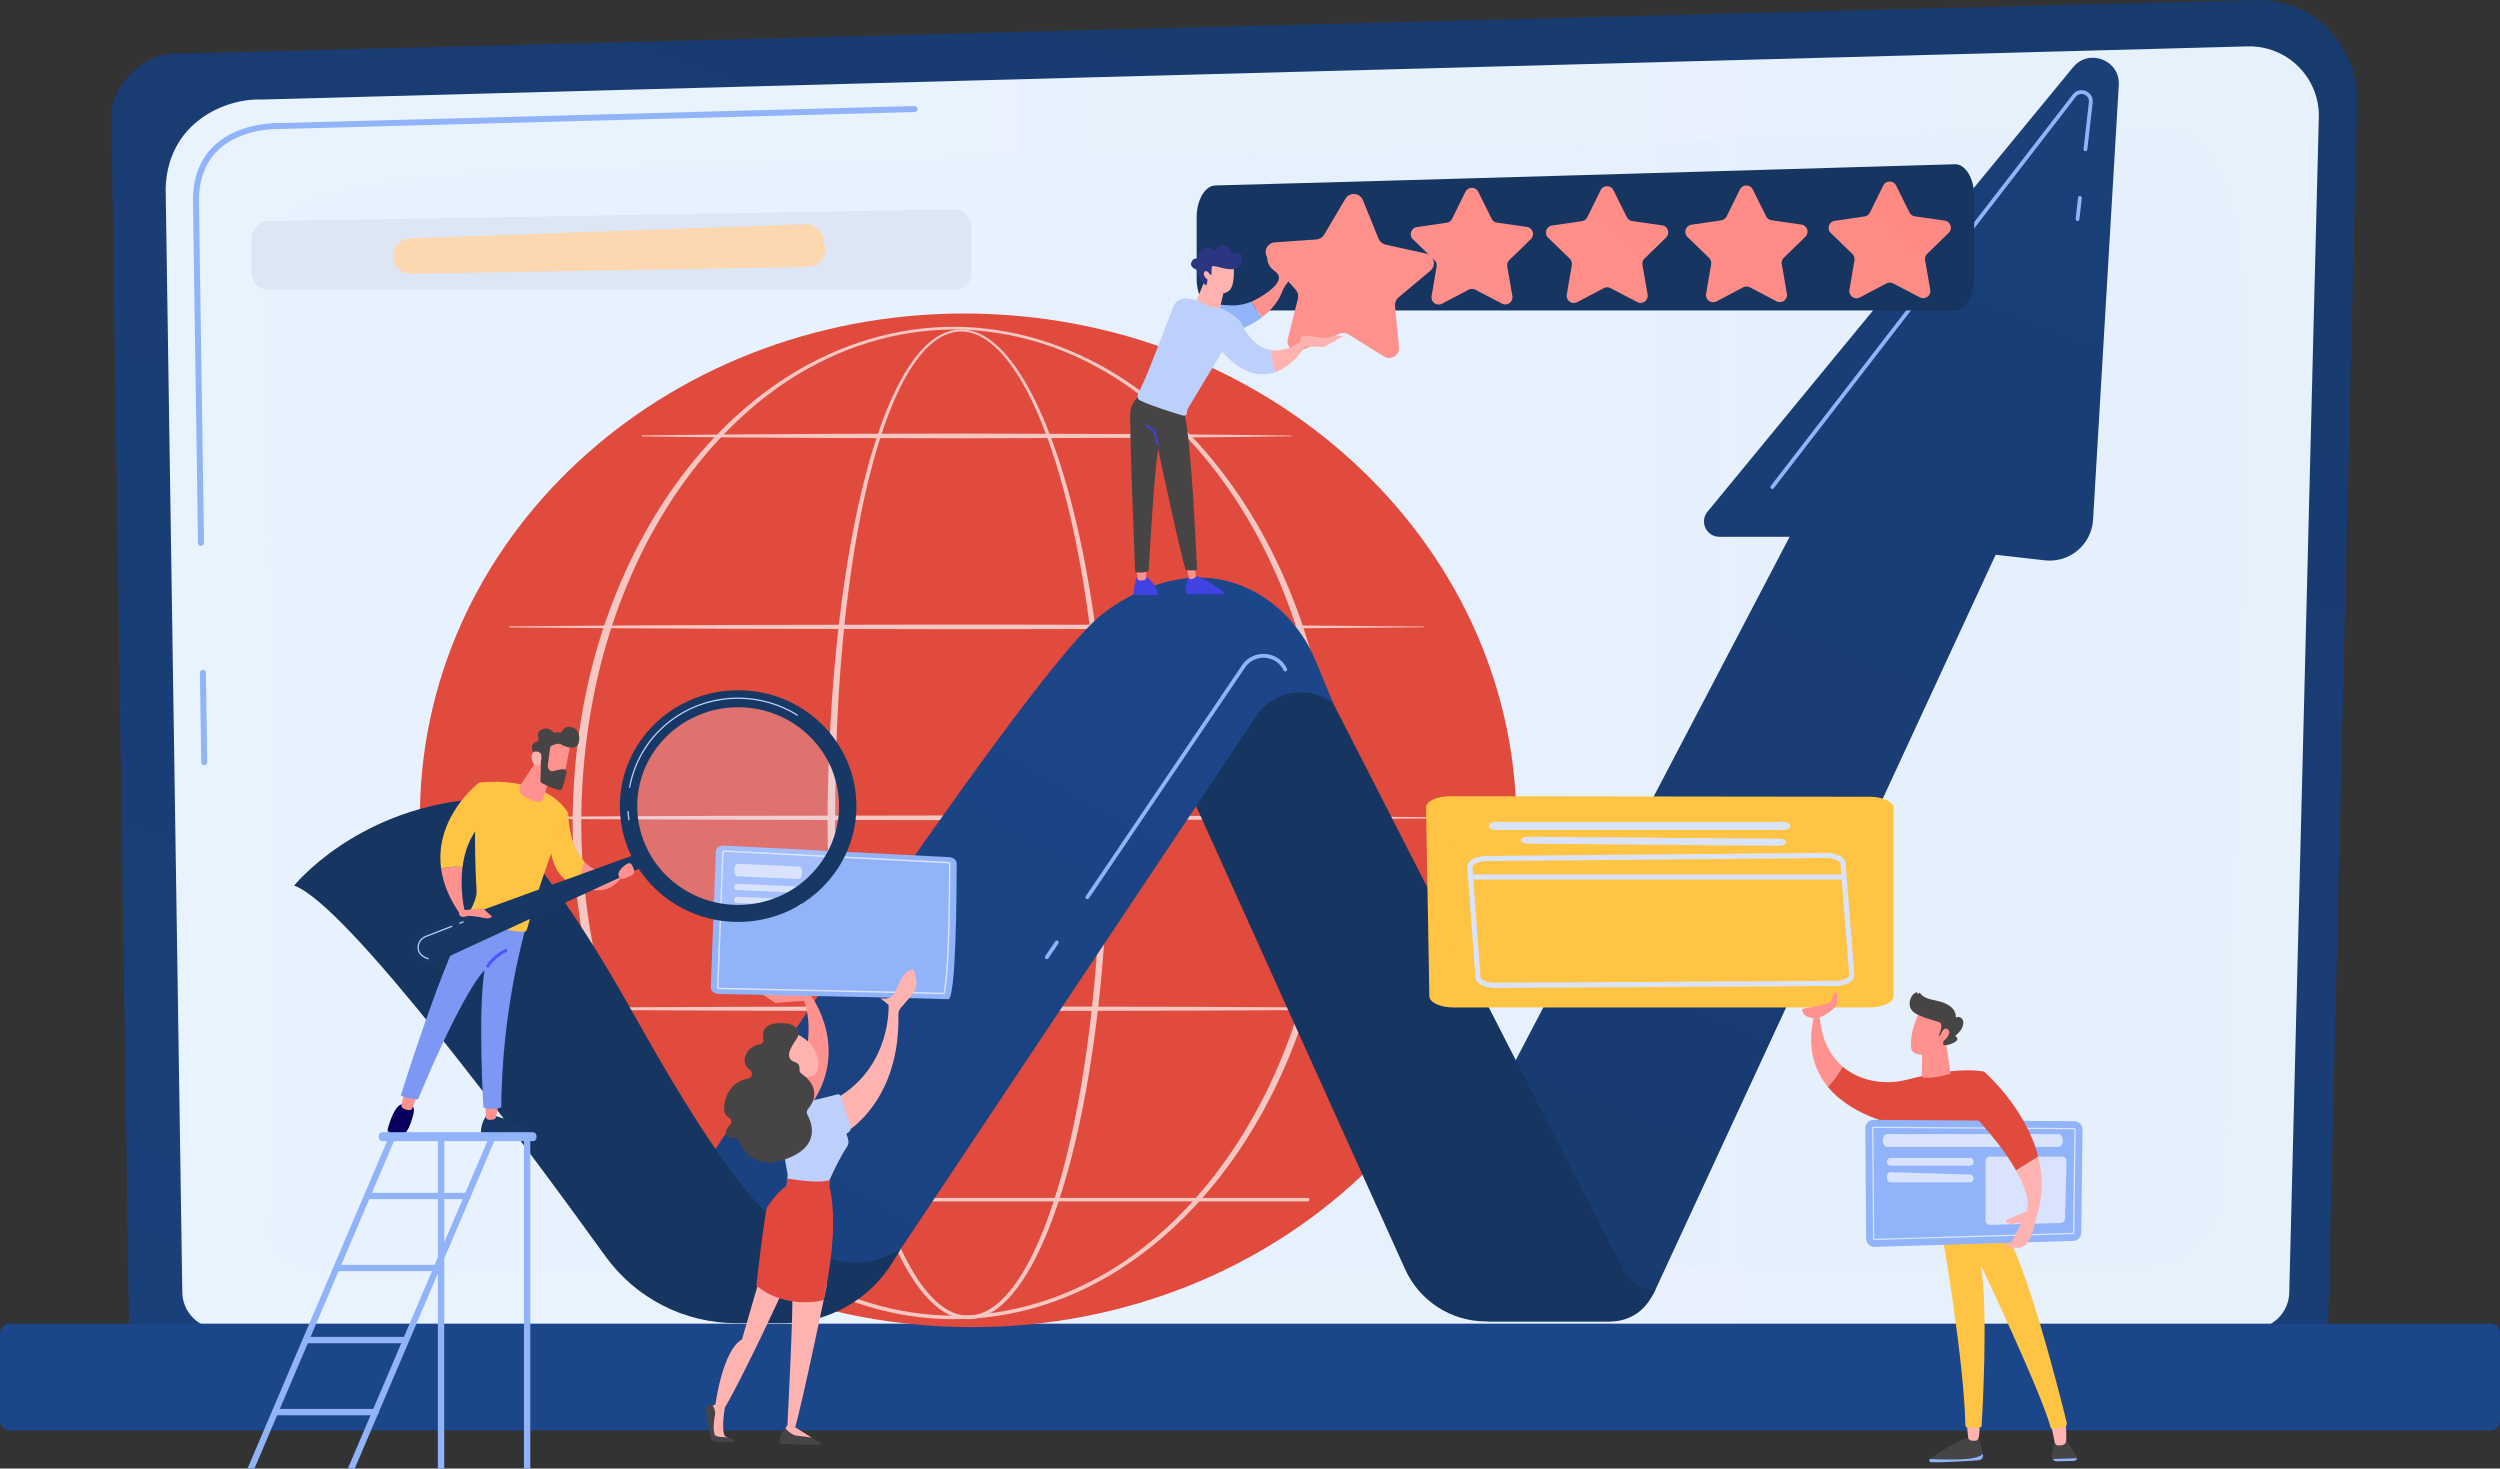
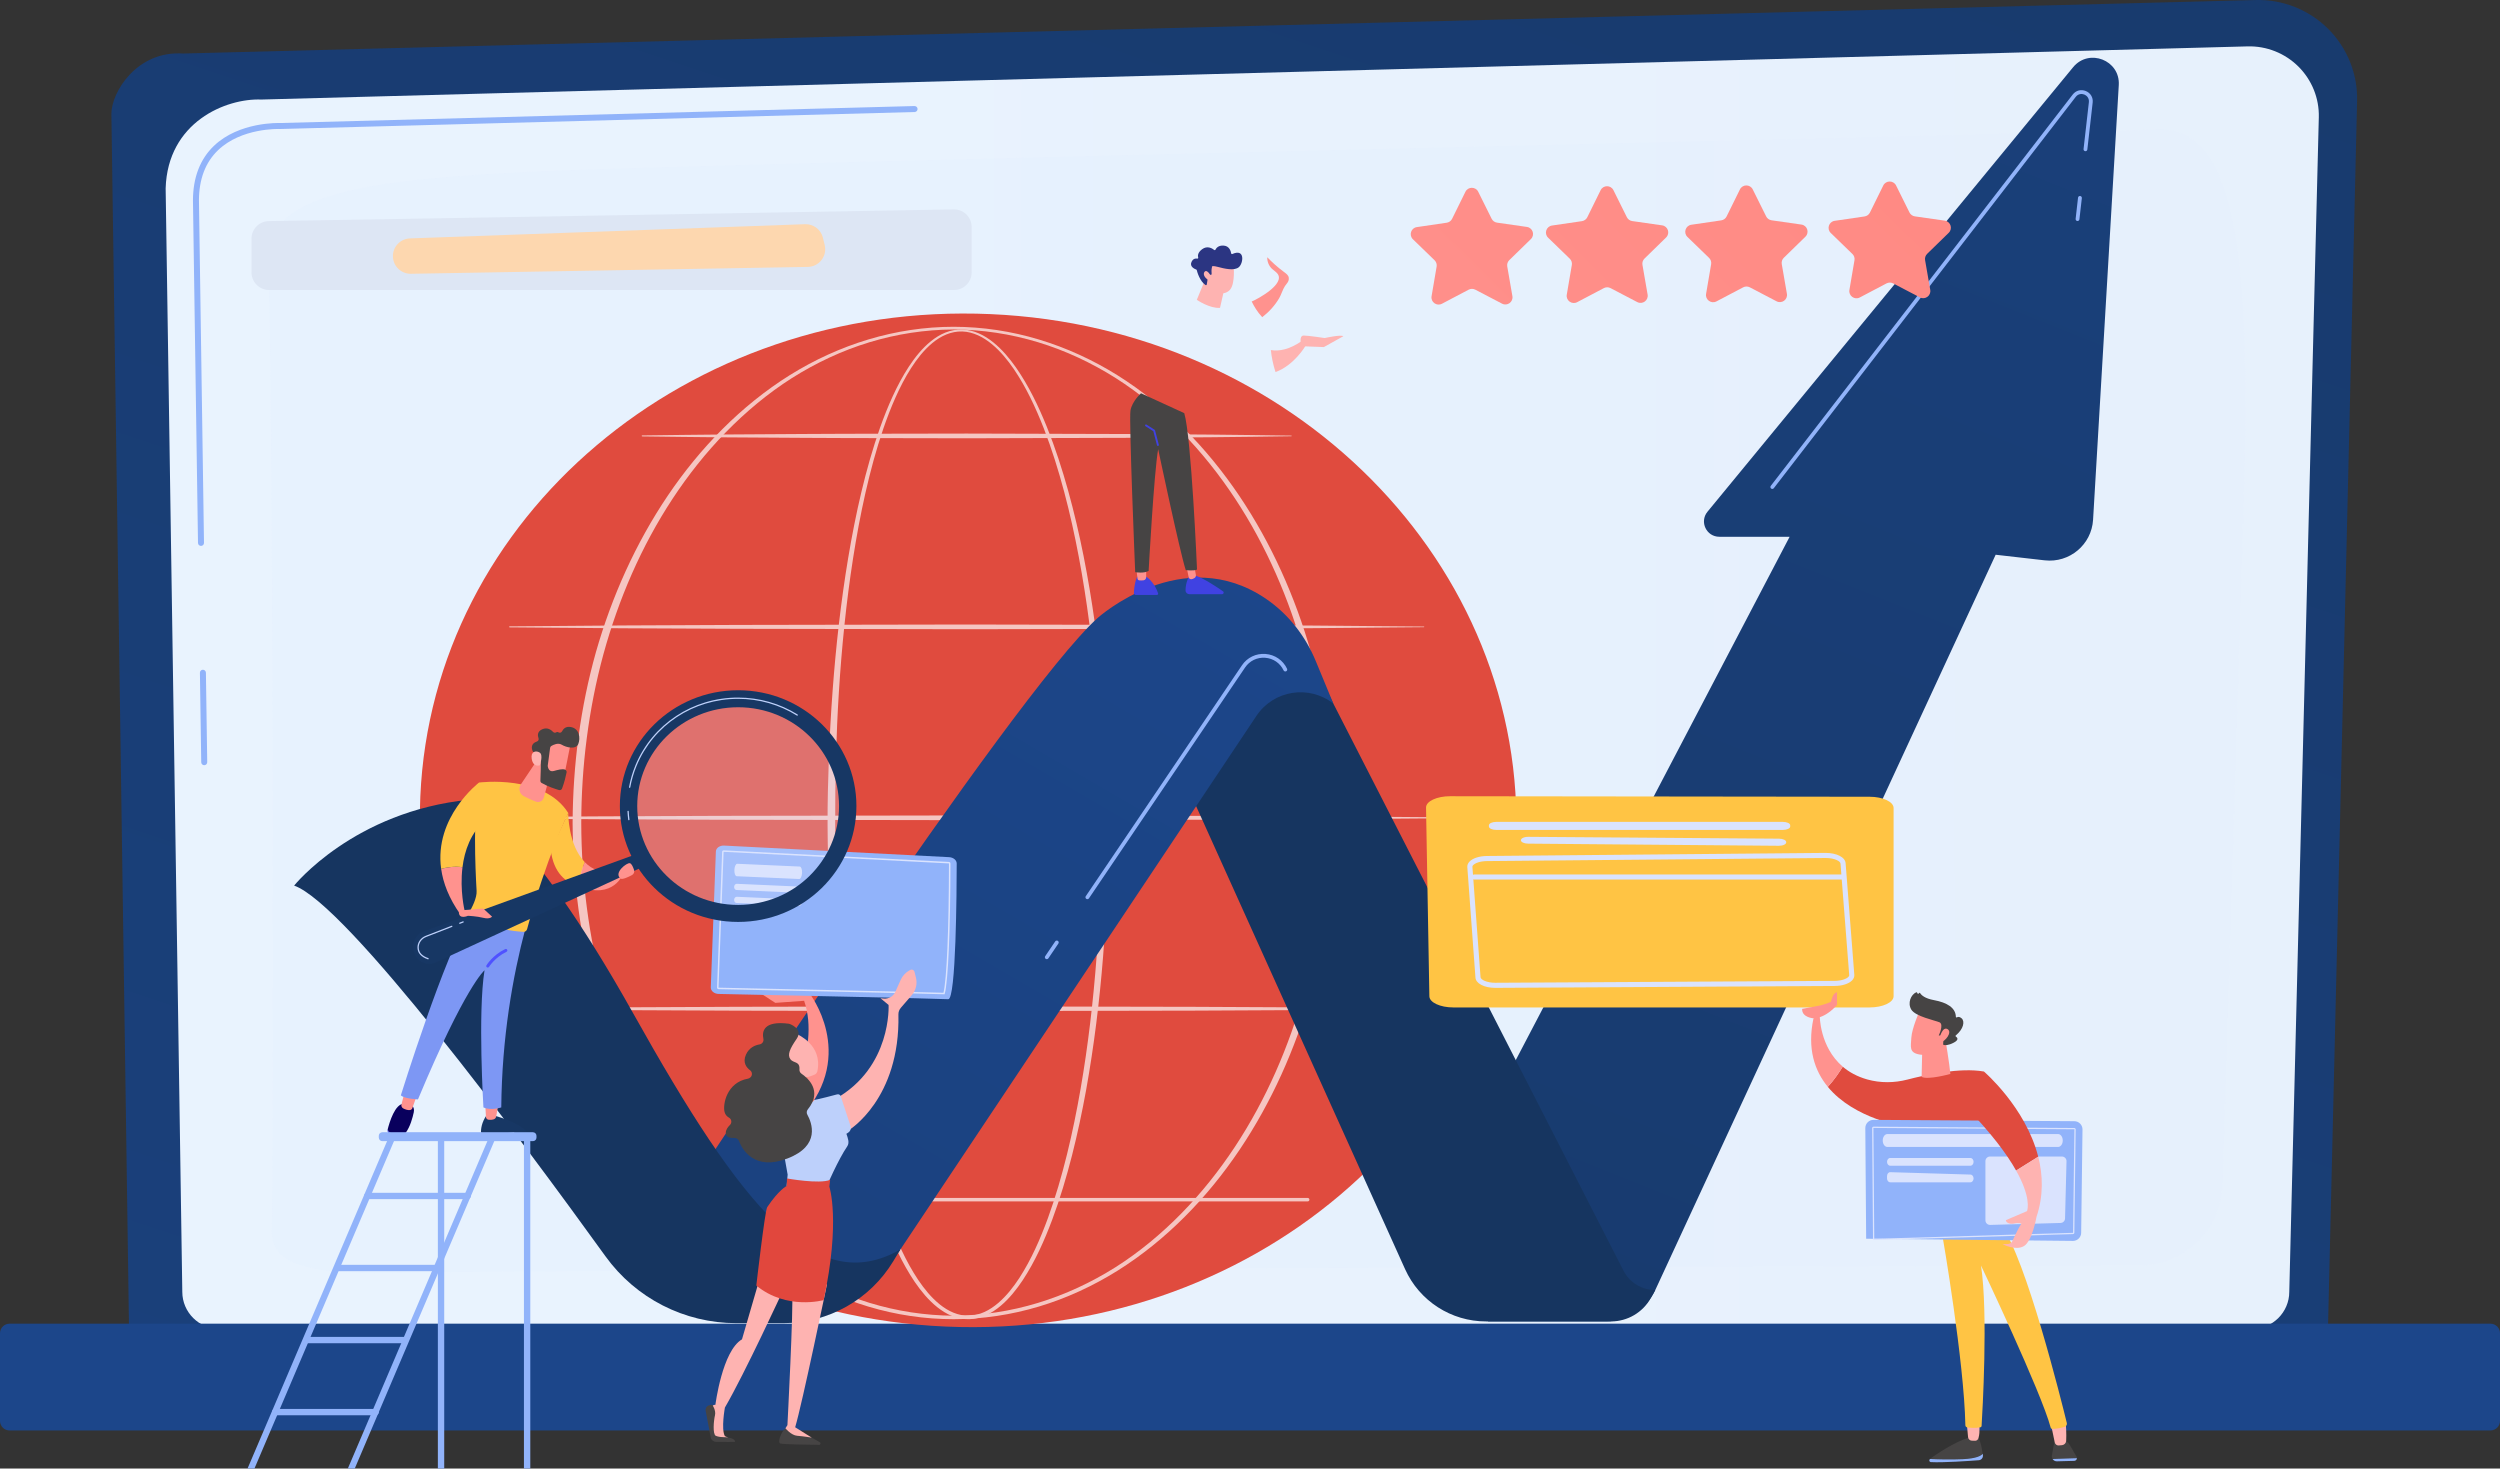
<svg xmlns="http://www.w3.org/2000/svg" viewBox="0 0 400 234.964" fill="none">
  <rect x="0" y="0" width="400" height="234.964" fill="#333333" stroke="none" />
  <path d="M372.475 212.696C372.475 216.135 369.652 218.949 366.202 218.949H26.92C23.469 218.949 20.645 216.135 20.645 212.696L17.822 18.211C17.822 14.772 21.884 8.059 29.328 8.563L360.913 0.005C365.24 -0.107 369.428 1.556 372.493 4.604C375.56 7.653 377.238 11.821 377.135 16.136L372.475 212.696Z" fill="url(#paint0_linear_178_5203)" />
  <path d="M366.283 206.699C366.283 209.956 363.613 212.62 360.348 212.62H35.104C31.839 212.62 29.168 209.956 29.168 206.699L26.504 30.144C26.818 19.519 36.156 15.7 41.817 15.926L359.61 7.421C362.652 7.34 365.592 8.509 367.748 10.653C369.902 12.796 371.087 15.73 371.01 18.764L366.283 206.699Z" fill="url(#paint1_linear_178_5203)" />
  <path d="M32.676 122.433C32.415 122.433 32.201 122.223 32.197 121.962L31.986 107.643C31.983 107.379 32.194 107.162 32.459 107.158C32.708 107.15 32.941 107.365 32.946 107.629L33.156 121.948C33.16 122.212 32.948 122.429 32.684 122.433C32.681 122.433 32.679 122.433 32.676 122.433Z" fill="#91B3FA" />
  <path d="M32.16 87.345C31.898 87.345 31.684 87.135 31.68 86.874L30.873 32.035C30.89 28.372 32.021 25.447 34.235 23.33C38.263 19.48 44.567 19.673 44.834 19.683L146.32 16.966C146.585 16.971 146.805 17.168 146.812 17.432C146.819 17.696 146.61 17.916 146.345 17.923L44.832 20.64C44.547 20.628 38.637 20.448 34.899 24.021C32.879 25.951 31.848 28.646 31.832 32.03L32.639 86.86C32.643 87.124 32.431 87.342 32.167 87.346C32.164 87.345 32.162 87.345 32.16 87.345Z" fill="#91B3FA" />
  <path opacity="0.13" d="M43.496 196.905C43.837 182.312 43.71 53.092 42.871 41.931C42.032 30.771 59.456 28.678 86.209 27.422C112.961 26.166 338.683 21.194 344.495 20.724C357.558 19.667 360.262 39.145 358.955 81.428C357.973 113.195 356.345 165.525 355.598 189.591C355.375 196.757 349.502 202.442 342.315 202.462C287.998 202.611 79.814 203.206 65.954 203.618C50.006 204.091 43.361 202.691 43.496 196.905Z" fill="url(#paint2_linear_178_5203)" />
  <path d="M398.467 228.875H1.533C0.69 228.875 0 228.187 0 227.346V213.316C0 212.475 0.69 211.787 1.533 211.787H398.467C399.31 211.787 400 212.475 400 213.316V227.346C400 228.187 399.31 228.875 398.467 228.875Z" fill="#1C468A" />
  <g opacity="0.71">
    <path opacity="0.65" d="M121.699 184.212C121.699 184.212 127.783 174.681 124.653 158.857C121.748 144.176 113.754 109.366 116.323 94.742C116.437 94.094 115.593 93.746 115.222 94.29C111.239 100.121 102.415 115.504 102.81 136.893C103.319 164.475 121.699 184.212 121.699 184.212Z" fill="white" />
    <path opacity="0.45" d="M112.756 107.543C112.433 108.251 112.19 108.992 111.942 109.728L111.603 110.844C111.493 111.216 111.404 111.595 111.304 111.97C111.256 112.158 111.204 112.345 111.159 112.534L111.036 113.103L110.791 114.242L110.593 115.389C110.533 115.772 110.448 116.151 110.404 116.537C109.951 119.606 109.746 122.712 109.82 125.811C109.879 128.909 110.097 132.007 110.573 135.071L110.737 136.222L110.821 136.797L110.931 137.368L111.373 139.651C111.449 140.031 111.514 140.412 111.599 140.792L111.852 141.931L112.357 144.209C113.059 147.241 113.785 150.267 114.557 153.282C114.935 154.792 115.338 156.296 115.732 157.801L116.927 162.318C117.721 165.331 118.546 168.339 119.228 171.388C119.407 172.148 119.549 172.917 119.703 173.683C119.784 174.065 119.841 174.452 119.905 174.838C119.966 175.224 120.037 175.608 120.09 175.996C120.302 177.547 120.415 179.114 120.359 180.681C120.356 180.737 120.309 180.781 120.252 180.779C120.199 180.777 120.156 180.734 120.154 180.681L120.154 180.675C120.129 179.899 120.13 179.125 120.032 178.355C119.978 177.583 119.842 176.817 119.733 176.051C119.671 175.668 119.59 175.288 119.519 174.907C119.444 174.526 119.378 174.145 119.287 173.767C119.112 173.01 118.951 172.251 118.752 171.499C117.998 168.483 117.147 165.488 116.299 162.49L115.032 157.989C114.626 156.484 114.212 154.981 113.823 153.471C113.02 150.457 112.294 147.422 111.589 144.383L111.081 142.1L110.826 140.958C110.741 140.578 110.678 140.19 110.604 139.806L110.172 137.498L110.065 136.921L109.984 136.339L109.825 135.176L109.667 134.012C109.617 133.625 109.552 133.238 109.528 132.847L109.335 130.506C109.253 129.728 109.255 128.943 109.222 128.161C109.201 127.379 109.15 126.597 109.183 125.814C109.186 122.683 109.47 119.553 110.003 116.472C110.057 116.085 110.15 115.704 110.228 115.321L110.472 114.174L110.764 113.038L110.91 112.471C110.963 112.282 111.022 112.096 111.078 111.909C111.513 110.409 112.034 108.929 112.734 107.532C112.737 107.526 112.744 107.523 112.75 107.526C112.757 107.529 112.759 107.537 112.756 107.543Z" fill="white" />
  </g>
  <path d="M242.553 135.093C240.584 179.827 199.746 214.372 151.338 212.252C102.931 210.132 65.285 172.15 67.254 127.416C69.222 82.683 110.061 48.137 158.468 50.257C206.875 52.377 244.521 90.359 242.553 135.093Z" fill="#E04B3E" />
  <g opacity="0.68">
    <path d="M177.316 131.646C177.295 145.946 176.312 160.274 173.785 174.371C173.146 177.893 172.404 181.397 171.521 184.869C170.635 188.338 169.612 191.778 168.359 195.141C167.096 198.495 165.63 201.802 163.642 204.823C162.64 206.323 161.504 207.76 160.101 208.942C159.401 209.529 158.631 210.05 157.784 210.432C156.939 210.811 156.016 211.051 155.078 211.067C154.143 211.095 153.205 210.912 152.344 210.566C151.478 210.223 150.69 209.726 149.972 209.157C148.536 208.012 147.375 206.591 146.355 205.103C144.332 202.103 142.846 198.804 141.57 195.455C140.301 192.097 139.268 188.661 138.374 185.193C137.482 181.724 136.733 178.221 136.088 174.701C134.801 167.659 133.923 160.549 133.331 153.42C132.743 146.29 132.448 139.137 132.412 131.982C132.395 128.405 132.493 124.829 132.62 121.256C132.754 117.682 132.951 114.111 133.215 110.544C133.745 103.412 134.537 96.295 135.715 89.237C136.306 85.709 136.995 82.195 137.824 78.713C138.655 75.232 139.62 71.779 140.818 68.4C141.42 66.713 142.078 65.043 142.829 63.413C143.578 61.782 144.417 60.188 145.403 58.68C146.391 57.179 147.526 55.747 148.941 54.6C149.648 54.032 150.427 53.537 151.28 53.202C152.13 52.862 153.053 52.691 153.97 52.725C154.888 52.752 155.793 52.98 156.628 53.347C157.464 53.715 158.232 54.217 158.938 54.785C160.348 55.928 161.516 57.326 162.552 58.794C164.611 61.752 166.163 65.012 167.508 68.33C168.844 71.657 169.946 75.07 170.906 78.518C171.863 81.968 172.673 85.457 173.374 88.966C176.148 103.014 177.274 117.344 177.316 131.646ZM176.255 131.646C176.268 124.521 175.996 117.394 175.403 110.294C174.818 103.194 173.931 96.114 172.61 89.113C171.951 85.612 171.183 82.132 170.268 78.691C169.351 75.251 168.292 71.846 167.003 68.528C165.705 65.221 164.199 61.972 162.201 59.036C161.197 57.578 160.064 56.194 158.705 55.068C158.025 54.508 157.288 54.016 156.489 53.654C155.692 53.296 154.833 53.062 153.96 53.038C153.087 53.011 152.215 53.186 151.407 53.517C150.597 53.846 149.853 54.329 149.175 54.886C147.818 56.011 146.719 57.425 145.763 58.913C144.81 60.407 143.998 61.991 143.274 63.613C142.548 65.235 141.913 66.898 141.334 68.579C140.182 71.946 139.26 75.39 138.471 78.862C137.684 82.336 137.037 85.841 136.487 89.361C135.391 96.402 134.679 103.501 134.229 110.613C133.774 117.726 133.617 124.855 133.63 131.981C133.611 139.106 133.85 146.232 134.381 153.338C134.916 160.442 135.735 167.528 136.962 174.545C137.577 178.053 138.294 181.542 139.155 184.996C140.016 188.449 141.016 191.869 142.246 195.203C143.484 198.529 144.93 201.8 146.886 204.747C147.87 206.208 148.989 207.594 150.346 208.692C151.025 209.237 151.762 209.709 152.56 210.032C153.356 210.356 154.209 210.536 155.064 210.507C155.918 210.485 156.761 210.26 157.542 209.902C158.326 209.542 159.048 209.047 159.711 208.482C161.039 207.345 162.135 205.942 163.101 204.468C165.022 201.498 166.448 198.219 167.672 194.888C168.886 191.548 169.874 188.125 170.727 184.67C171.577 181.214 172.287 177.723 172.895 174.214C174.113 167.196 174.923 160.109 175.461 153.005C176.006 145.9 176.257 138.773 176.255 131.646Z" fill="white" />
    <path d="M213.478 131.647C213.428 140.855 212.242 150.068 209.77 158.948C207.256 167.808 203.465 176.331 198.32 183.983C195.746 187.805 192.831 191.403 189.573 194.667C186.317 197.93 182.716 200.858 178.807 203.312C174.894 205.756 170.669 207.714 166.245 209.041C161.824 210.372 157.209 211.066 152.589 211.071C147.97 211.071 143.353 210.381 138.93 209.053C134.504 207.729 130.274 205.775 126.358 203.333C122.445 200.882 118.838 197.956 115.577 194.694C112.314 191.432 109.393 187.835 106.814 184.013C101.657 176.36 97.859 167.833 95.333 158.969C94.089 154.529 93.165 150 92.553 145.432C91.944 140.863 91.638 136.256 91.617 131.647C91.641 127.037 91.95 122.43 92.562 117.862C93.177 113.294 94.104 108.768 95.351 104.329C97.883 95.469 101.688 86.948 106.847 79.302C109.428 75.484 112.349 71.891 115.612 68.633C118.873 65.376 122.477 62.453 126.389 60.009C130.305 57.573 134.533 55.634 138.951 54.31C143.367 52.981 147.976 52.288 152.589 52.284C157.202 52.292 161.81 52.989 166.224 54.322C170.639 55.649 174.864 57.592 178.775 60.03C182.684 62.477 186.282 65.402 189.538 68.66C192.796 71.92 195.712 75.513 198.286 79.332C203.435 86.977 207.232 95.494 209.752 104.35C212.229 113.227 213.422 122.438 213.478 131.647ZM212.262 131.647C212.248 122.543 211.111 113.429 208.703 104.641C206.281 95.866 202.636 87.395 197.616 79.777C195.107 75.972 192.258 72.385 189.067 69.124C185.875 65.87 182.35 62.924 178.493 60.476C174.632 58.042 170.463 56.083 166.091 54.758C161.722 53.431 157.16 52.734 152.589 52.719C148.019 52.738 143.458 53.439 139.091 54.769C134.721 56.097 130.556 58.06 126.699 60.497C122.847 62.948 119.326 65.895 116.139 69.152C112.954 72.414 110.111 76.001 107.608 79.806C102.599 87.424 98.96 95.891 96.551 104.661C95.35 109.051 94.481 113.528 93.892 118.038C93.302 122.548 93.011 127.097 93.001 131.646C93.013 136.196 93.308 140.744 93.901 145.254C94.493 149.763 95.365 154.238 96.569 158.626C98.984 167.393 102.629 175.855 107.641 183.464C110.145 187.266 112.989 190.849 116.174 194.107C119.361 197.358 122.879 200.303 126.73 202.746C130.586 205.176 134.75 207.125 139.112 208.453C143.472 209.784 148.025 210.488 152.589 210.512C157.154 210.493 161.708 209.793 166.071 208.465C170.435 207.141 174.603 205.195 178.462 202.767C182.317 200.327 185.841 197.384 189.033 194.134C192.224 190.878 195.073 187.295 197.583 183.494C202.606 175.883 206.258 167.418 208.685 158.647C211.099 149.863 212.242 140.75 212.262 131.647Z" fill="white" />
    <path d="M81.538 100.219L99.824 100.071L118.109 99.988L154.681 99.921L191.252 99.995L209.538 100.086L227.823 100.245C227.853 100.245 227.877 100.269 227.876 100.299C227.876 100.328 227.852 100.352 227.823 100.352L209.538 100.511L191.252 100.602L154.681 100.677L118.109 100.609L99.824 100.525L81.538 100.378C81.494 100.378 81.459 100.342 81.459 100.298C81.459 100.254 81.495 100.219 81.538 100.219Z" fill="white" />
    <path d="M102.752 69.668C107.08 69.6 111.407 69.57 115.735 69.52L128.717 69.437C133.045 69.401 137.372 69.405 141.699 69.394L154.682 69.37L180.646 69.444L193.628 69.535C197.956 69.589 202.283 69.621 206.611 69.694C206.64 69.695 206.664 69.719 206.663 69.749C206.663 69.778 206.639 69.801 206.611 69.801C202.283 69.874 197.956 69.906 193.628 69.96L180.646 70.052L154.682 70.126L141.699 70.101C137.372 70.09 133.045 70.094 128.717 70.058L115.735 69.975C111.407 69.925 107.08 69.895 102.752 69.827C102.708 69.827 102.673 69.79 102.674 69.746C102.674 69.703 102.71 69.668 102.752 69.668Z" fill="white" />
    <path d="M75.185 130.768L95.059 130.621L114.933 130.537L154.682 130.47L194.43 130.544L214.304 130.635L234.179 130.794C234.208 130.794 234.232 130.819 234.232 130.848C234.232 130.877 234.208 130.901 234.179 130.901L214.304 131.06L194.43 131.151L154.682 131.226L114.933 131.158L95.059 131.074L75.185 130.927C75.141 130.927 75.105 130.891 75.106 130.847C75.106 130.804 75.141 130.768 75.185 130.768Z" fill="white" />
    <path d="M81.538 161.317L99.824 161.17L118.109 161.087L154.681 161.019L191.252 161.093L209.538 161.184L227.823 161.344C227.853 161.344 227.877 161.368 227.876 161.398C227.876 161.427 227.852 161.45 227.823 161.45L209.538 161.609L191.252 161.701L154.681 161.775L118.109 161.708L99.824 161.624L81.538 161.477C81.494 161.476 81.459 161.44 81.459 161.396C81.459 161.353 81.495 161.317 81.538 161.317Z" fill="white" />
    <path d="M209.226 192.227H105.368C105.213 192.227 105.088 192.101 105.088 191.947C105.088 191.792 105.213 191.667 105.368 191.667H209.226C209.381 191.667 209.506 191.793 209.506 191.947C209.506 192.102 209.381 192.227 209.226 192.227Z" fill="white" />
  </g>
  <path d="M43.021 35.373C58.761 35.142 136.616 33.782 152.595 33.503C154.172 33.475 155.464 34.743 155.464 36.316V43.587C155.464 45.14 154.201 46.4 152.643 46.4H43.065C41.507 46.4 40.244 45.14 40.244 43.587V38.186C40.244 36.649 41.48 35.396 43.021 35.373Z" fill="#DDE6F4" />
  <path d="M62.865 40.974C62.865 42.557 64.166 43.833 65.753 43.805L129.245 42.706C131.066 42.675 132.386 40.965 131.952 39.202L131.663 38.026C131.343 36.723 130.149 35.823 128.804 35.871L65.601 38.145C64.075 38.2 62.865 39.45 62.865 40.974Z" fill="#FDD7AF" />
  <path d="M231.451 190.775L286.34 85.883H275.095C273.02 85.883 271.88 83.478 273.195 81.879L331.697 10.757C334.233 7.674 339.24 9.629 339.005 13.61L334.892 83.158C334.658 87.139 331.12 90.107 327.147 89.653L319.305 88.758L264.845 206.406C263.428 209.468 260.353 211.429 256.97 211.429H238.095L231.451 190.775Z" fill="url(#paint3_linear_178_5203)" />
  <path d="M186.066 117.21L224.817 203.074C227.113 208.16 232.185 211.43 237.776 211.43H257.752C260.402 211.43 262.845 209.996 264.13 207.684L264.842 206.406C262.695 206.406 260.73 205.206 259.755 203.299L208.123 102.39L186.066 117.21Z" fill="url(#paint4_linear_178_5203)" />
  <path d="M213.341 112.582C209.455 109.522 203.778 110.421 201.034 114.533L144.06 199.917C139.496 206.756 131.806 210.865 123.571 210.865H115.554L109.029 192.118C109.029 192.118 161.996 111.106 175.648 98.852C175.648 98.852 189.244 86.63 202.649 95.871C206.19 98.312 208.879 101.796 210.521 105.766L213.341 112.582Z" fill="url(#paint5_linear_178_5203)" />
  <path d="M47.06 141.696C47.06 141.696 56.598 129.805 75.079 127.955C75.079 127.955 83.856 130.938 101.344 162.194C118.831 193.45 130.438 207.703 144.059 199.918L142.931 201.786C139.215 207.94 132.538 211.704 125.335 211.704H117.802C109.507 211.704 101.722 207.726 96.878 201.01C83.268 182.138 55.421 144.625 47.06 141.696Z" fill="url(#paint6_linear_178_5203)" />
  <path d="M332.405 35.364C332.392 35.364 332.382 35.363 332.37 35.362C332.202 35.343 332.08 35.191 332.1 35.024L332.485 31.628C332.505 31.46 332.655 31.338 332.825 31.359C332.993 31.378 333.113 31.529 333.095 31.697L332.707 35.093C332.69 35.248 332.558 35.364 332.405 35.364Z" fill="#91B3FA" />
  <path d="M283.567 78.231C283.502 78.231 283.438 78.21 283.38 78.167C283.248 78.064 283.223 77.873 283.325 77.739L331.632 15.128C332.137 14.475 332.955 14.252 333.723 14.562C334.488 14.87 334.923 15.599 334.827 16.417L333.975 23.922C333.957 24.089 333.805 24.211 333.637 24.191C333.47 24.172 333.348 24.021 333.368 23.853L334.22 16.348C334.293 15.694 333.873 15.282 333.493 15.128C333.11 14.974 332.52 14.979 332.118 15.5L283.81 78.112C283.75 78.19 283.66 78.231 283.567 78.231Z" fill="#91B3FA" />
  <path d="M173.978 143.869C173.919 143.869 173.859 143.852 173.807 143.817C173.667 143.722 173.63 143.532 173.724 143.393L198.708 106.453C199.556 105.199 200.965 104.518 202.477 104.633C203.989 104.748 205.279 105.632 205.928 106.999C206 107.152 205.935 107.334 205.782 107.406C205.629 107.478 205.446 107.413 205.374 107.261C204.821 106.095 203.72 105.34 202.431 105.243C201.141 105.148 199.94 105.725 199.216 106.795L174.232 143.734C174.173 143.822 174.077 143.869 173.978 143.869Z" fill="#91B3FA" />
  <path d="M167.486 153.468C167.427 153.468 167.367 153.451 167.315 153.416C167.174 153.321 167.137 153.131 167.232 152.992L168.834 150.623C168.929 150.483 169.119 150.446 169.26 150.541C169.4 150.635 169.437 150.825 169.342 150.965L167.74 153.333C167.681 153.421 167.584 153.468 167.486 153.468Z" fill="#91B3FA" />
  <path d="M129.506 158.915C129.506 158.915 137.088 168.598 128.438 178.446L125.186 178.144C125.186 178.144 131.446 168.117 128.658 160.125L124.051 160.46L121.504 158.804L129.506 158.915Z" fill="url(#paint7_linear_178_5203)" />
  <path d="M151.863 137.147L115.862 135.293C115.156 135.256 114.561 135.681 114.54 136.237L113.727 157.982C113.706 158.542 114.273 159.015 114.985 159.03C121.503 159.166 150.44 159.777 151.715 159.875C152.974 159.973 153.069 142.48 153.073 138.163C153.073 137.629 152.54 137.182 151.863 137.147Z" fill="#91B3FA" />
  <path d="M151.042 159.084C146.292 158.926 120.174 158.376 114.987 158.267L114.98 158.267C114.835 158.261 114.722 158.151 114.727 158.023L115.54 136.278C115.542 136.209 115.576 136.148 115.635 136.105C115.687 136.069 115.748 136.052 115.817 136.054L151.818 137.908C151.959 137.915 152.071 138.018 152.071 138.143C152.061 148.823 151.703 157.008 151.161 158.996L151.137 159.087L151.042 159.084ZM115.779 136.286L114.963 158.018C114.964 158.02 114.973 158.027 114.984 158.028H114.992C120.146 158.136 145.958 158.68 150.953 158.842C151.477 156.722 151.821 148.646 151.834 138.157C151.833 138.155 151.823 138.148 151.805 138.147L115.806 136.293C115.803 136.293 115.801 136.293 115.799 136.293C115.79 136.293 115.781 136.293 115.779 136.286Z" fill="url(#paint8_linear_178_5203)" />
  <path d="M128.329 139.662C128.304 140.212 128.101 140.65 127.874 140.64L117.868 140.195C117.641 140.185 117.478 139.732 117.502 139.182C117.527 138.632 117.731 138.194 117.957 138.204L127.963 138.649C128.19 138.659 128.353 139.113 128.329 139.662Z" fill="url(#paint9_linear_178_5203)" />
  <path d="M128.286 142.37C128.274 142.645 128.08 142.859 127.854 142.85L117.847 142.405C117.621 142.395 117.447 142.164 117.46 141.889C117.472 141.614 117.665 141.399 117.892 141.41L127.898 141.854C128.125 141.864 128.298 142.095 128.286 142.37Z" fill="url(#paint10_linear_178_5203)" />
  <path d="M128.286 144.444C128.274 144.719 128.08 144.934 127.854 144.924L117.847 144.479C117.621 144.469 117.447 144.238 117.46 143.963C117.472 143.689 117.665 143.474 117.892 143.484L127.898 143.928C128.125 143.938 128.298 144.169 128.286 144.444Z" fill="url(#paint11_linear_178_5203)" />
  <path d="M125.35 206.321C125.35 206.321 119.207 219.676 115.984 225.208C115.984 225.208 115.344 228.688 115.984 229.783L116.53 230.025L113.984 229.949C113.984 229.949 113.758 225.268 113.934 225.006C114.111 224.744 114.465 224.762 114.465 224.762C114.465 224.762 115.556 216.134 118.718 214.293L121.781 203.767L125.35 206.321Z" fill="url(#paint12_linear_178_5203)" />
  <path d="M117.619 230.68C117.623 230.742 115.63 230.714 114.549 230.694C114.149 230.687 113.808 230.406 113.723 230.017L112.906 225.735C112.829 225.328 113.088 224.933 113.493 224.841L113.949 224.737C113.949 224.737 114.599 225.627 114.394 226.465C114.189 227.304 114.007 229.475 114.525 229.728C115.043 229.981 116.531 230.025 116.531 230.025C116.531 230.025 117.585 230.129 117.619 230.68Z" fill="#464444" />
  <path d="M131.173 230.759C131.375 230.873 131.292 231.18 131.06 231.178C129.25 231.16 125.192 231.102 124.832 230.953C124.366 230.76 125.001 229.091 125.67 228.526L129.36 229.728L131.173 230.759Z" fill="#464444" />
  <path d="M132.32 205.47C132.32 205.47 128.35 224.625 127.227 228.362L129.883 230.024C129.883 230.024 128.552 229.799 127.565 229.727C126.578 229.656 125.67 228.525 125.67 228.525L125.988 228.019C125.988 228.019 126.984 208.968 126.741 206.805L132.32 205.47Z" fill="url(#paint13_linear_178_5203)" />
  <path d="M142.174 160.791C142.174 160.791 142.722 170.755 133.627 175.847L135.817 180.828C135.817 180.828 144.051 175.861 143.746 162.311C143.738 161.922 143.879 161.544 144.133 161.25L145.883 159.225C146.55 158.453 146.799 157.406 146.551 156.418L146.321 155.5C146.244 155.192 145.893 155.044 145.618 155.203L145.435 155.309C144.852 155.647 144.391 156.159 144.115 156.772L143.256 158.688C142.935 159.404 142.195 159.839 141.412 159.771L140.881 159.725L142.174 160.791Z" fill="url(#paint14_linear_178_5203)" />
  <path d="M133.941 175.1C132.42 175.52 127.265 176.873 124.047 176.818L126.023 187.94L125.865 189.754L132.308 189.725C132.308 189.725 134.121 185.524 135.552 183.429C135.965 182.825 135.657 182.103 135.423 181.409L135.745 181.196C136.072 180.978 136.214 180.57 136.093 180.196L134.524 175.409C134.442 175.168 134.187 175.031 133.941 175.1Z" fill="#BDD0FB" />
  <path d="M132.824 188.776L132.697 189.875C132.697 189.875 134.518 195.313 131.787 208.015C131.787 208.015 125.873 209.686 121.012 205.687C121.012 205.687 122.383 193.698 122.757 193.14C124.623 190.359 125.865 189.754 125.865 189.754L125.921 188.553C125.921 188.553 131.12 189.491 132.824 188.776Z" fill="url(#paint15_linear_178_5203)" />
  <path d="M130.302 175.996C130.324 175.966 128.957 171.877 128.957 171.877L126.998 172.055L126.233 176.693C126.233 176.693 129.302 177.311 130.302 175.996Z" fill="url(#paint16_linear_178_5203)" />
  <path d="M127.467 165.429C127.598 165.511 131.653 167.182 130.782 171.382C130.73 171.63 130.564 171.84 130.332 171.943C129.737 172.208 128.456 172.661 126.924 172.506C124.799 172.291 123.407 168.593 123.467 167.517C123.526 166.441 126.172 164.625 127.467 165.429Z" fill="url(#paint17_linear_178_5203)" />
  <path d="M126.234 163.798C126.341 163.811 128.578 164.589 127.469 166.206C126.359 167.822 125.943 168.774 126.468 169.484C126.946 170.131 128.005 169.762 127.912 171.108C127.894 171.377 128.011 171.639 128.235 171.79C129.232 172.464 131.667 174.537 129.255 177.495C129.059 177.736 129.018 178.067 129.17 178.338C129.876 179.602 131.36 183.304 125.988 185.358C120.68 187.388 118.763 183.927 118.227 182.543C118.112 182.244 117.816 182.06 117.495 182.076C116.912 182.103 116.085 182.006 116.123 181.229C116.146 180.757 116.442 180.333 116.791 179.994C117.136 179.658 117.068 179.07 116.648 178.833C116.332 178.653 116.051 178.373 115.933 177.935C115.611 176.746 116.254 173.19 119.67 172.588C119.955 172.537 120.254 172.271 120.295 171.985C120.296 171.981 120.296 171.977 120.297 171.972C120.343 171.696 120.249 171.413 120.023 171.248C119.477 170.849 118.778 170.045 119.346 168.756C119.85 167.613 120.817 167.227 121.534 167.105C121.956 167.032 122.233 166.635 122.144 166.218C121.902 165.08 122.113 163.259 126.234 163.798Z" fill="#464444" />
  <path d="M232.543 161.191H299.13C301.252 161.191 302.975 160.386 302.975 159.391V129.281C302.975 128.288 301.26 127.483 299.14 127.48L232.021 127.396C229.886 127.393 228.155 128.206 228.166 129.206L228.698 159.4C228.71 160.391 230.428 161.191 232.543 161.191Z" fill="#FFC444" />
  <path d="M235.808 129.701L295.348 129.873C297.5 129.879 299.233 130.7 299.223 131.708L298.808 157.032C298.798 158.024 297.098 158.832 294.978 158.85L237.129 159.344C234.969 159.363 233.188 158.555 233.157 157.543L231.883 131.553C231.852 130.53 233.623 129.695 235.808 129.701Z" fill="#FFC444" />
  <path d="M238.226 132.048V132.241C238.226 132.542 238.749 132.787 239.393 132.787H285.267C285.913 132.787 286.435 132.542 286.435 132.241V132.048C286.435 131.746 285.913 131.502 285.267 131.502H239.393C238.749 131.502 238.226 131.747 238.226 132.048Z" fill="url(#paint18_linear_178_5203)" />
  <path d="M243.344 134.467C243.377 134.753 243.876 134.978 244.488 134.983L284.608 135.326C285.26 135.332 285.795 135.085 285.795 134.78V134.735C285.795 134.436 285.285 134.193 284.647 134.188L244.528 133.891C243.851 133.886 243.307 134.15 243.344 134.467Z" fill="url(#paint19_linear_178_5203)" />
  <path d="M239.248 158.06C237.47 158.06 236.106 157.346 236.07 156.393L234.769 138.718C234.769 138.713 234.768 138.708 234.768 138.703C234.757 138.401 234.879 138.107 235.121 137.853C235.638 137.313 236.7 136.97 237.89 136.959L292.06 136.465C293.863 136.454 295.257 137.165 295.298 138.13L296.692 155.993C296.705 156.311 296.582 156.607 296.34 156.861C295.817 157.405 294.75 157.748 293.55 157.755L239.285 158.06C239.273 158.06 239.26 158.06 239.248 158.06ZM235.584 138.667L236.886 156.347C236.9 156.724 237.826 157.245 239.248 157.245C239.259 157.245 239.27 157.244 239.281 157.244L293.545 156.94C294.647 156.933 295.447 156.613 295.748 156.298C295.837 156.206 295.88 156.119 295.877 156.041L294.48 138.178C294.465 137.799 293.54 137.28 292.12 137.28C292.103 137.28 292.085 137.28 292.067 137.28L237.898 137.774C236.803 137.784 236.011 138.103 235.713 138.416C235.626 138.506 235.584 138.59 235.584 138.667Z" fill="url(#paint20_linear_178_5203)" />
  <path d="M294.978 140.73H235.879C235.654 140.73 235.471 140.548 235.471 140.322C235.471 140.097 235.654 139.915 235.879 139.915H294.978C295.202 139.915 295.385 140.097 295.385 140.322C295.385 140.548 295.202 140.73 294.978 140.73Z" fill="url(#paint21_linear_178_5203)" />
  <path d="M314.01 233.446C312.01 233.537 310.077 233.48 308.785 233.413C309.96 232.579 312.67 230.762 314.938 230.039L316.493 229.946C316.493 229.946 317.02 230.746 317.207 232.577C316.95 232.898 316.197 233.345 314.01 233.446Z" fill="#464444" />
  <path d="M328.3 232.912C328.447 231.976 328.683 230.624 328.863 230.278C329.147 229.735 330.12 230.278 330.12 230.278C330.12 230.278 330.805 230.596 331.12 231.125C331.32 231.464 331.875 232.424 332.25 233.077C332.293 233.152 332.312 233.232 332.31 233.31L328.41 233.446C328.315 233.293 328.27 233.107 328.3 232.912Z" fill="#464444" />
  <path d="M328.002 227.168C328.035 227.28 328.54 229.717 328.76 230.786C328.82 231.081 329.087 231.289 329.39 231.274C329.555 231.266 329.748 231.251 329.947 231.225C330.305 231.179 330.577 230.881 330.59 230.522C330.627 229.586 330.645 227.787 330.3 227.09C329.825 226.13 328.002 227.168 328.002 227.168Z" fill="url(#paint22_linear_178_5203)" />
  <path d="M316.798 227.865C316.582 227.858 316.885 228.978 316.558 230.079C316.485 230.327 316.298 230.522 316.038 230.525C315.87 230.528 315.67 230.524 315.467 230.508C315.165 230.483 314.92 230.248 314.89 229.945L314.625 227.09L316.798 227.865Z" fill="url(#paint23_linear_178_5203)" />
  <path d="M310.755 197.521C310.85 197.989 314.255 217.796 314.46 228.044C314.465 228.216 314.59 228.361 314.762 228.384C315.195 228.444 316.035 228.521 316.853 228.37C316.962 228.35 317.048 228.258 317.055 228.145C317.173 226.235 318.13 210.087 316.96 202.485C316.96 202.485 326.637 222.806 328.105 228.409C328.14 228.545 328.267 228.637 328.408 228.629C328.822 228.607 329.685 228.533 330.368 228.282C330.615 228.192 330.752 227.935 330.692 227.681C329.873 224.328 324.127 201.225 320.228 196.135L310.755 197.521Z" fill="#FFC444" />
  <path d="M298.767 172.713C300.87 173.302 303.095 173.28 305.205 172.728C308.038 171.987 313.623 170.762 317.425 171.445L317.74 181.368L304.743 182.85L304.625 180.215C304.625 180.215 296.723 179.077 292.45 173.895C293.49 172.763 294.325 171.508 294.837 170.667C295.845 171.526 297.13 172.254 298.767 172.713Z" fill="#E04B3E" />
  <path d="M290.158 162.933L291.16 162.494C291.16 162.494 291.11 167.488 294.84 170.666C294.327 171.506 293.493 172.762 292.452 173.893C290.345 171.339 289.12 167.802 290.158 162.933Z" fill="url(#paint24_linear_178_5203)" />
  <path d="M311.2 165.93C311.2 165.93 311.955 170.421 312.058 171.833C312.058 171.833 308.413 172.837 307.46 172.298L307.58 166.865L311.2 165.93Z" fill="url(#paint25_linear_178_5203)" />
-   <path d="M331.892 179.391L299.775 179.176C299.04 179.171 298.442 179.767 298.45 180.5L298.585 198.195C298.59 198.932 299.202 199.521 299.942 199.499L331.71 198.547C332.415 198.525 332.98 197.953 332.988 197.249L333.2 180.722C333.21 179.993 332.623 179.396 331.892 179.391Z" fill="#91B3FA" />
+   <path d="M331.892 179.391L299.775 179.176C299.04 179.171 298.442 179.767 298.45 180.5L298.585 198.195L331.71 198.547C332.415 198.525 332.98 197.953 332.988 197.249L333.2 180.722C333.21 179.993 332.623 179.396 331.892 179.391Z" fill="#91B3FA" />
  <path d="M299.905 198.409C299.78 198.409 299.68 198.309 299.678 198.186L299.543 180.493C299.543 180.431 299.565 180.376 299.608 180.333C299.652 180.29 299.707 180.267 299.767 180.267L331.885 180.482C331.945 180.483 332 180.506 332.043 180.549C332.085 180.593 332.108 180.648 332.108 180.708L331.895 197.236C331.892 197.356 331.798 197.453 331.678 197.457L299.905 198.409ZM299.748 180.491L299.882 198.185C299.882 198.196 299.892 198.205 299.902 198.205L331.67 197.253C331.683 197.253 331.69 197.244 331.69 197.233L331.902 180.706L331.885 180.584L331.882 180.686L299.767 180.471L299.645 180.492L299.748 180.491Z" fill="url(#paint26_linear_178_5203)" />
  <path d="M330.04 182.481C330.04 183.052 329.707 183.514 329.295 183.514H301.98C301.57 183.514 301.238 183.052 301.238 182.481C301.238 181.91 301.57 181.448 301.98 181.448H329.298C329.707 181.448 330.04 181.91 330.04 182.481Z" fill="url(#paint27_linear_178_5203)" />
  <path d="M329.905 185.044H318.405C317.998 185.044 317.668 185.373 317.668 185.779V195.25C317.668 195.665 318.01 195.997 318.425 195.986L329.69 195.674C330.082 195.663 330.397 195.349 330.408 194.958L330.642 185.798C330.652 185.385 330.32 185.044 329.905 185.044Z" fill="url(#paint28_linear_178_5203)" />
  <path d="M315.267 185.276H302.43C302.15 185.276 301.925 185.554 301.925 185.896C301.925 186.238 302.15 186.516 302.43 186.516H315.267C315.548 186.516 315.772 186.238 315.772 185.896C315.772 185.554 315.548 185.276 315.267 185.276Z" fill="url(#paint29_linear_178_5203)" />
  <path d="M315.772 188.549C315.772 188.891 315.548 189.168 315.267 189.168H302.428C302.15 189.168 301.925 188.891 301.925 188.549V188.167C301.925 187.82 302.158 187.54 302.44 187.548L315.28 187.931C315.555 187.939 315.772 188.214 315.772 188.549Z" fill="url(#paint30_linear_178_5203)" />
  <path d="M314.238 176.799L317.428 171.444C317.428 171.444 324.098 177.144 326.115 185.071L322.577 187.288C321.127 184.701 318.598 181.258 314.238 176.799Z" fill="#E04B3E" />
  <path d="M321.215 199.049C321.548 199.042 321.848 198.847 321.985 198.547C322.348 197.763 323.058 196.269 323.43 195.786C323.43 195.786 323.02 195.586 322.295 195.755C321.57 195.924 320.955 195.628 320.935 195.227L324.325 193.777C324.447 193.432 324.94 191.494 322.577 187.287L326.118 185.07C326.873 188.038 326.975 191.317 325.832 194.727C325.832 194.727 325.165 198.601 323.815 199.383C322.465 200.167 320.41 199.065 320.41 199.065L321.215 199.049Z" fill="url(#paint31_linear_178_5203)" />
  <path d="M307.108 161.79C307.108 161.79 305.895 164.566 305.815 166.023C305.733 167.48 305.418 168.425 307.108 168.718C308.795 169.012 310.217 168.172 310.99 166.721C310.99 166.721 312.197 164.485 311.925 163.57C311.655 162.654 307.108 161.79 307.108 161.79Z" fill="url(#paint32_linear_178_5203)" />
  <path d="M310.413 165.678H310.197C310.197 165.678 311.077 163.878 310.305 163.562C309.533 163.246 306.47 162.623 305.81 161.54C305.173 160.495 305.74 159.145 306.59 158.768C306.645 158.744 306.707 158.769 306.735 158.821L306.805 158.954C306.855 159.045 306.988 159.031 307.017 158.932C307.045 158.839 307.173 158.818 307.223 158.901C307.425 159.225 307.973 159.752 309.44 160.022C311.525 160.406 312.902 161.247 312.938 162.684C312.938 162.774 313.035 162.825 313.115 162.777C313.267 162.684 313.515 162.64 313.842 162.916C314.415 163.396 314.18 164.641 312.928 165.665C312.868 165.713 312.868 165.806 312.933 165.848C313.16 165.996 313.498 166.347 312.62 166.815C311.723 167.294 311.19 167.242 310.99 167.191C310.935 167.177 310.9 167.128 310.902 167.072L310.983 165.799C310.985 165.733 310.933 165.678 310.868 165.678H310.413V165.678Z" fill="#464444" />
  <path d="M310.363 165.945C310.363 165.945 310.822 164.171 311.62 164.668C312.418 165.166 311.207 166.655 310.565 166.721L310.363 165.945Z" fill="url(#paint33_linear_178_5203)" />
  <path d="M293.923 158.769V160.774C293.923 160.774 292.285 162.851 290.155 162.933C290.155 162.933 288.277 162.81 288.342 161.423L291.342 160.851C291.342 160.851 292.603 160.482 292.955 160.29C292.955 160.29 293.215 158.833 293.923 158.769Z" fill="url(#paint34_linear_178_5203)" />
  <path d="M308.808 233.445C308.812 233.441 308.817 233.437 308.822 233.434C310.115 233.5 312.048 233.557 314.048 233.466C316.235 233.365 316.988 232.918 317.245 232.597C317.255 232.681 317.262 232.765 317.27 232.853C317.303 233.255 317.005 233.608 316.603 233.638C314.965 233.762 310.908 234.041 308.95 233.939C308.692 233.925 308.595 233.595 308.808 233.445Z" fill="#91B3FA" />
  <path d="M332.31 233.306C332.305 233.528 332.127 233.729 331.88 233.736L329.103 233.812C328.808 233.821 328.553 233.668 328.413 233.442L332.31 233.306Z" fill="#91B3FA" />
-   <path d="M194.464 29.672C211.457 29.252 295.515 26.785 312.767 26.278C314.47 26.228 315.868 28.527 315.868 31.381V44.574C315.868 47.393 314.502 49.678 312.82 49.678H194.51C192.828 49.678 191.465 47.393 191.465 44.574V34.775C191.465 31.986 192.799 29.713 194.464 29.672Z" fill="url(#paint35_linear_178_5203)" />
  <path d="M307.185 47.581L302.902 45.343C302.57 45.169 302.173 45.17 301.84 45.345L297.565 47.595C296.728 48.036 295.748 47.328 295.905 46.397L296.715 41.644C296.78 41.274 296.655 40.897 296.385 40.636L292.92 37.276C292.24 36.617 292.613 35.468 293.55 35.331L298.332 34.631C298.705 34.576 299.025 34.343 299.19 34.006L301.322 29.68C301.74 28.832 302.952 28.83 303.373 29.677L305.517 33.997C305.685 34.333 306.007 34.565 306.377 34.619L311.163 35.305C312.1 35.439 312.475 36.587 311.798 37.247L308.342 40.617C308.072 40.88 307.952 41.257 308.015 41.626L308.84 46.377C309.002 47.307 308.022 48.019 307.185 47.581Z" fill="url(#paint36_linear_178_5203)" />
  <path d="M284.25 48.208L279.97 45.971C279.637 45.797 279.24 45.798 278.908 45.973L274.632 48.223C273.795 48.663 272.815 47.955 272.973 47.024L273.783 42.271C273.845 41.901 273.723 41.524 273.452 41.263L269.985 37.903C269.308 37.245 269.68 36.096 270.615 35.959L275.397 35.258C275.77 35.204 276.092 34.97 276.257 34.634L278.39 30.307C278.808 29.46 280.017 29.458 280.438 30.304L282.585 34.624C282.75 34.96 283.072 35.193 283.445 35.246L288.23 35.932C289.165 36.066 289.543 37.214 288.865 37.874L285.408 41.245C285.14 41.507 285.017 41.885 285.082 42.254L285.905 47.005C286.067 47.935 285.09 48.646 284.25 48.208Z" fill="url(#paint37_linear_178_5203)" />
  <path d="M261.962 48.333L257.68 46.096C257.348 45.922 256.95 45.923 256.618 46.098L252.343 48.348C251.505 48.788 250.525 48.08 250.683 47.149L251.493 42.396C251.558 42.026 251.433 41.65 251.162 41.388L247.697 38.028C247.018 37.37 247.39 36.221 248.327 36.084L253.11 35.383C253.48 35.329 253.803 35.095 253.968 34.759L256.1 30.432C256.517 29.585 257.728 29.583 258.15 30.429L260.295 34.749C260.462 35.085 260.783 35.318 261.155 35.371L265.94 36.057C266.877 36.191 267.252 37.339 266.575 37.999L263.12 41.37C262.85 41.632 262.728 42.01 262.793 42.379L263.618 47.13C263.78 48.06 262.8 48.771 261.962 48.333Z" fill="url(#paint38_linear_178_5203)" />
  <path d="M240.329 48.585L236.048 46.348C235.714 46.174 235.317 46.175 234.984 46.349L230.709 48.6C229.872 49.04 228.892 48.332 229.051 47.401L229.861 42.648C229.923 42.278 229.8 41.901 229.53 41.64L226.064 38.28C225.386 37.622 225.757 36.473 226.694 36.336L231.476 35.635C231.848 35.581 232.169 35.347 232.335 35.011L234.468 30.684C234.885 29.837 236.096 29.835 236.516 30.681L238.662 35.001C238.829 35.337 239.151 35.57 239.523 35.623L244.307 36.309C245.244 36.444 245.62 37.591 244.943 38.251L241.487 41.622C241.218 41.884 241.096 42.261 241.16 42.631L241.984 47.382C242.146 48.312 241.168 49.023 240.329 48.585Z" fill="url(#paint39_linear_178_5203)" />
-   <path d="M221.437 57.041L215.784 53.52C215.345 53.246 214.798 53.205 214.322 53.411L208.209 56.06C207.012 56.579 205.738 55.503 206.054 54.24L207.664 47.788C207.789 47.287 207.659 46.755 207.316 46.368L202.901 41.387C202.037 40.412 202.669 38.871 203.971 38.78L210.619 38.314C211.137 38.278 211.602 37.99 211.866 37.545L215.251 31.818C215.913 30.696 217.578 30.82 218.067 32.026L220.566 38.19C220.76 38.669 221.179 39.023 221.685 39.135L228.191 40.576C229.465 40.858 229.862 42.475 228.863 43.312L223.758 47.587C223.361 47.919 223.154 48.426 223.203 48.94L223.839 55.558C223.964 56.855 222.544 57.731 221.437 57.041Z" fill="url(#paint40_linear_178_5203)" />
  <path d="M181.959 92.281C181.959 92.281 181.527 92.961 181.418 94.863C181.408 95.04 181.549 95.191 181.727 95.191H185.107C185.243 95.191 185.339 95.058 185.296 94.93C185.098 94.345 184.499 92.92 183.163 92.106L181.959 92.281Z" fill="url(#paint41_linear_178_5203)" />
  <path d="M181.812 90.992L182.004 92.591C182.02 92.729 182.129 92.839 182.267 92.855C182.452 92.876 182.72 92.891 182.981 92.849C183.219 92.809 183.389 92.599 183.389 92.359V90.815L181.812 90.992Z" fill="url(#paint42_linear_178_5203)" />
  <path d="M190.321 92.105C190.321 92.105 189.674 93.108 189.688 94.484C189.691 94.808 189.963 95.067 190.288 95.067H195.537C195.782 95.067 195.882 94.752 195.681 94.611C194.688 93.915 192.736 92.616 191.324 92.105L190.321 92.105Z" fill="url(#paint43_linear_178_5203)" />
  <path d="M189.779 90.378L190.187 92.352C190.232 92.573 190.449 92.722 190.67 92.672C190.804 92.642 190.962 92.585 191.131 92.48C191.292 92.379 191.373 92.189 191.341 92.003L190.919 89.611L189.779 90.378Z" fill="url(#paint44_linear_178_5203)" />
  <path d="M182.561 62.927C182.561 62.927 181.143 64.174 180.876 65.674C180.61 67.174 181.632 91.551 181.632 91.551C181.632 91.551 183.05 91.786 183.78 91.344C183.78 91.344 184.647 75.524 185.306 71.868C185.306 71.868 188.761 88.256 189.718 91.217C189.718 91.217 191.083 91.383 191.524 91.124C191.524 91.124 190.619 69.88 189.482 66.103L182.561 62.927Z" fill="#464444" />
  <path d="M185.265 71.354C185.197 71.354 185.135 71.308 185.117 71.239L184.53 68.993L183.28 68.193C183.208 68.147 183.188 68.053 183.233 67.982C183.279 67.911 183.374 67.89 183.445 67.936L184.746 68.768C184.778 68.789 184.802 68.821 184.811 68.858L185.413 71.162C185.435 71.244 185.386 71.327 185.304 71.349C185.291 71.352 185.278 71.354 185.265 71.354Z" fill="url(#paint45_linear_178_5203)" />
-   <path d="M196.547 48.842C190.579 48.348 189.019 49.58 189.019 49.58L191.887 54.096C191.887 54.096 197.751 53.98 201.952 50.75C201.166 49.905 200.62 48.971 200.27 48.245C199.186 48.694 197.939 48.957 196.547 48.842Z" fill="#91B3FA" />
  <path d="M203.93 42.289C203.527 41.928 203.137 41.551 202.764 41.159C202.734 41.849 203.02 42.546 203.525 43.019C203.814 43.289 204.171 43.49 204.41 43.804C205.64 45.424 201.328 47.806 200.272 48.244C200.622 48.971 201.168 49.904 201.954 50.749C203.038 49.916 203.974 48.894 204.666 47.714C205.027 47.097 205.216 46.332 205.599 45.758C205.864 45.361 206.282 45.055 206.201 44.426C206.153 44.051 205.814 43.792 205.507 43.568C204.962 43.168 204.435 42.741 203.93 42.289Z" fill="url(#paint46_linear_178_5203)" />
-   <path d="M198.513 51.459C196.412 49.201 192.411 48.181 190.094 47.761C189.079 47.578 188.078 48.141 187.719 49.106C186.676 51.901 183.84 59.175 183.291 60.424C182.84 61.45 182.369 62.452 182.07 63.078C181.891 63.452 182.048 63.899 182.422 64.079C184.371 65.016 187.878 66.076 189.3 66.49C189.613 66.581 189.924 66.347 189.924 66.022C189.924 65.746 190 65.476 190.142 65.24L195.527 56.288C198.883 60.001 201.823 60.34 204.081 59.528C203.701 58.357 203.453 57.184 203.333 56.01C199.998 55.44 198.513 51.459 198.513 51.459Z" fill="#BDD0FB" />
  <path d="M208.85 55.388L208.248 54.587C206.298 55.922 204.669 56.239 203.336 56.011C203.455 57.185 203.704 58.358 204.083 59.529C207.058 58.458 208.85 55.388 208.85 55.388Z" fill="url(#paint47_linear_178_5203)" />
  <path d="M208.423 55.401L211.814 55.533L214.937 53.794C214.489 53.513 211.954 54.086 211.954 54.086C211.954 54.086 209.304 53.686 208.587 53.685C207.992 53.685 208.077 54.539 208.123 54.829C208.132 54.888 208.139 54.923 208.139 54.923L208.423 55.401Z" fill="url(#paint48_linear_178_5203)" />
  <path d="M193.282 43.615L191.492 47.971C191.492 47.971 193.548 49.39 195.202 49.255L196.095 45.338L193.282 43.615Z" fill="url(#paint49_linear_178_5203)" />
  <path d="M197.387 42.613C197.387 42.613 197.643 45.275 196.844 46.305C196.044 47.335 193.969 47.204 192.848 45.421L193.345 41.791L197.387 42.613Z" fill="url(#paint50_linear_178_5203)" />
  <path d="M193.718 43.973C193.8 43.979 193.867 43.912 193.86 43.831C193.838 43.585 193.814 43.093 193.917 42.73C193.917 42.73 193.741 42.415 194.814 42.696C195.887 42.978 197.495 43.383 198.228 42.735C198.941 42.103 199.242 39.714 197.175 40.641C197.096 40.676 197.005 40.629 196.991 40.544C196.93 40.178 196.694 39.359 195.79 39.295C194.943 39.236 194.598 39.694 194.472 39.95C194.435 40.026 194.338 40.048 194.273 39.995C193.963 39.745 193.166 39.246 192.324 39.886C191.631 40.414 191.625 40.92 191.71 41.214C191.738 41.309 191.655 41.398 191.558 41.379C191.294 41.327 190.898 41.362 190.643 41.907C190.29 42.662 191.146 43.036 191.397 43.128C191.439 43.143 191.47 43.176 191.481 43.219C191.562 43.547 191.961 44.97 192.877 45.606C192.957 45.661 193.067 45.612 193.083 45.517L193.319 44.065C193.33 43.997 193.391 43.949 193.459 43.954L193.718 43.973Z" fill="url(#paint51_linear_178_5203)" />
  <path d="M193.793 44.237C193.793 44.237 193.121 42.942 192.714 43.513C192.308 44.084 193.195 44.912 193.83 44.958L193.793 44.237Z" fill="url(#paint52_linear_178_5203)" />
-   <path d="M84.237 181.049C82.953 181.16 80.724 181.339 78.966 181.417C77.91 181.463 77.302 181.36 76.951 181.22C76.952 181.259 76.953 181.297 76.954 181.331C76.963 181.516 77.113 181.663 77.3 181.674C80.621 181.858 83.262 181.738 84.202 181.681C84.397 181.669 84.512 181.458 84.413 181.293C84.363 181.21 84.303 181.129 84.237 181.049Z" fill="url(#paint53_linear_178_5203)" />
  <path d="M78.966 181.417C80.724 181.34 82.953 181.16 84.238 181.049C82.975 179.504 78.966 178.462 78.966 178.462H77.835C77.056 179.582 76.943 180.647 76.951 181.22C77.302 181.36 77.91 181.463 78.966 181.417Z" fill="#173764" />
  <path d="M77.642 176.618L77.749 178.708C77.76 178.935 77.93 179.125 78.157 179.157C78.383 179.19 78.686 179.194 79.008 179.087C79.206 179.022 79.352 178.856 79.388 178.653L79.754 176.617L77.642 176.618Z" fill="url(#paint54_linear_178_5203)" />
  <path d="M62.938 181.399C62.38 181.322 62.129 181.033 62.023 180.725C62.022 180.727 62.021 180.73 62.021 180.733C61.939 181.059 62.129 181.396 62.508 181.556C62.968 181.75 63.469 181.783 63.859 181.767C64.278 181.75 64.661 181.577 64.872 181.301L64.875 181.297C64.456 181.504 63.867 181.529 62.938 181.399Z" fill="url(#paint55_linear_178_5203)" />
  <path d="M65.563 176.603H64.629C63.207 176.574 62.314 179.566 62.022 180.724C62.127 181.033 62.379 181.321 62.936 181.399C63.865 181.528 64.454 181.504 64.874 181.297C65.642 180.288 66.023 178.811 66.206 177.949C66.415 176.969 65.563 176.603 65.563 176.603Z" fill="url(#paint56_linear_178_5203)" />
  <path d="M64.752 174.662L64.234 176.719C64.17 176.971 64.291 177.232 64.525 177.351C64.815 177.5 65.223 177.656 65.599 177.611C65.775 177.589 65.922 177.465 65.98 177.3L66.741 175.136L64.752 174.662Z" fill="url(#paint57_linear_178_5203)" />
  <path d="M64.133 175.257C64.778 175.828 66.876 175.904 66.876 175.904C74.433 157.811 77.525 155.241 77.525 155.241C76.433 162.07 77.349 177.188 77.349 177.188C78.596 177.737 80.204 177.188 80.204 177.188C80.305 166.008 82.028 156.258 84.062 148.572C78.955 148.457 76.239 146.714 75.352 146.014C71.094 152.861 64.133 175.257 64.133 175.257Z" fill="#7D97F4" />
  <path d="M76.65 125.207C75.683 130.017 76.029 138.627 76.257 142.554C76.321 143.657 75.548 145.188 74.924 146.231C74.826 146.395 74.886 146.605 75.056 146.692C76.102 147.228 79.643 148.888 83.747 149.095C84.021 149.109 84.265 148.923 84.336 148.659C87.38 137.32 90.917 130.075 90.917 130.075C87.013 123.856 76.65 125.207 76.65 125.207Z" fill="#FFC444" />
  <path d="M78.04 154.812C77.998 154.812 77.954 154.8 77.915 154.777C77.801 154.707 77.765 154.559 77.834 154.445C77.875 154.379 78.852 152.803 80.83 151.851C80.951 151.793 81.095 151.843 81.153 151.963C81.212 152.083 81.161 152.227 81.041 152.285C79.197 153.173 78.257 154.681 78.248 154.696C78.202 154.771 78.122 154.812 78.04 154.812Z" fill="url(#paint58_linear_178_5203)" />
  <path d="M70.584 139.013C70.894 141.254 71.812 143.698 73.647 146.294L74.345 145.727C74.345 145.727 73.54 142.468 73.998 138.768C72.865 138.548 71.528 138.775 70.584 139.013Z" fill="url(#paint59_linear_178_5203)" />
  <path d="M77.728 131.143L76.647 125.207C76.647 125.207 69.433 130.708 70.583 139.013C71.528 138.774 72.865 138.547 73.997 138.768C74.327 136.103 75.312 133.21 77.728 131.143Z" fill="#FFC444" />
  <path d="M90.916 130.075L88.131 136.058C88.581 139.67 90.526 141.232 92.624 141.831C92.754 140.185 93.172 138.855 93.559 137.935C90.879 135.175 90.916 130.075 90.916 130.075Z" fill="#FFC444" />
  <path d="M93.56 137.935C93.173 138.855 92.756 140.185 92.625 141.831C98.221 143.996 99.701 139.796 99.701 139.796L98.667 139.614C96.332 139.859 94.7 139.108 93.56 137.935Z" fill="url(#paint60_linear_178_5203)" />
  <path d="M88.351 122.688L87.007 127.618C86.856 128.172 86.255 128.47 85.721 128.256C85.144 128.027 84.413 127.713 83.783 127.374C83.111 127.011 82.9 126.149 83.326 125.516L86.121 121.359L88.351 122.688Z" fill="url(#paint61_linear_178_5203)" />
  <path d="M102.268 136.497L67.817 149.005C66.372 149.529 65.681 151.17 66.317 152.566L66.422 152.796C66.985 154.031 68.449 154.573 69.684 154.003L103.136 138.567L102.268 136.497Z" fill="#173764" />
  <path opacity="0.25" d="M118.103 145.632C127.495 145.632 135.109 138.174 135.109 128.974C135.109 119.774 127.495 112.316 118.103 112.316C108.71 112.316 101.096 119.774 101.096 128.974C101.096 138.174 108.71 145.632 118.103 145.632Z" fill="url(#paint62_linear_178_5203)" />
  <path d="M118.102 110.438C107.65 110.438 99.178 118.736 99.178 128.973C99.178 139.21 107.65 147.509 118.102 147.509C128.553 147.509 137.026 139.21 137.026 128.973C137.026 118.736 128.553 110.438 118.102 110.438ZM118.102 144.786C109.186 144.786 101.957 137.707 101.957 128.973C101.957 120.24 109.186 113.16 118.102 113.16C127.018 113.16 134.246 120.24 134.246 128.973C134.246 137.707 127.018 144.786 118.102 144.786Z" fill="#173764" />
  <path d="M100.614 131.245C100.563 131.245 100.519 131.207 100.512 131.156C100.456 130.717 100.416 130.271 100.395 129.829C100.392 129.773 100.435 129.725 100.492 129.722C100.547 129.713 100.596 129.762 100.599 129.819C100.621 130.256 100.659 130.697 100.715 131.13C100.722 131.186 100.682 131.237 100.626 131.244C100.622 131.245 100.618 131.245 100.614 131.245ZM100.743 126.062C100.737 126.062 100.731 126.061 100.725 126.061C100.67 126.05 100.633 125.998 100.643 125.942C100.856 124.752 101.2 123.581 101.662 122.462C104.386 115.87 110.838 111.61 118.099 111.61C121.484 111.61 124.775 112.549 127.617 114.323C127.664 114.353 127.679 114.416 127.649 114.464C127.619 114.511 127.556 114.526 127.508 114.496C124.7 112.742 121.446 111.814 118.099 111.814C110.921 111.814 104.543 116.024 101.851 122.54C101.394 123.646 101.055 124.803 100.844 125.978C100.835 126.028 100.792 126.062 100.743 126.062Z" fill="#BDD0FB" />
  <path d="M91.297 118.943C91.309 119.028 90.176 124.569 90.176 124.569L87.017 123.856L87.31 118.445C87.31 118.445 91.092 117.526 91.297 118.943Z" fill="url(#paint63_linear_178_5203)" />
  <path d="M88.019 119.651L87.642 122.488C87.637 122.524 87.637 122.56 87.642 122.596C87.674 122.819 87.84 123.576 88.606 123.359C89.301 123.163 89.938 122.994 90.379 123.128C90.576 123.188 90.695 123.388 90.654 123.59C90.551 124.094 90.297 125.224 89.927 126.172C89.852 126.365 89.641 126.466 89.442 126.408C88.843 126.234 87.59 125.831 86.658 125.272C86.532 125.196 86.457 125.059 86.463 124.912C86.493 124.196 86.577 122.019 86.506 121.409C86.44 120.836 85.736 120.493 85.429 120.37C85.329 120.329 85.25 120.251 85.21 120.15C85.068 119.796 84.873 118.976 85.909 118.64C86.126 118.57 86.24 118.336 86.163 118.122C86.01 117.696 85.945 117.046 86.746 116.688C87.561 116.323 88.169 116.757 88.498 117.109C88.631 117.251 88.844 117.272 89.009 117.168C89.103 117.109 89.224 117.09 89.37 117.181C89.567 117.303 89.827 117.22 89.928 117.012C90.124 116.612 90.521 116.184 91.319 116.321C92.734 116.562 92.894 118.127 92.521 119.043C92.147 119.96 90.628 119.611 89.866 119.149C89.286 118.797 88.534 119.166 88.207 119.362C88.103 119.425 88.035 119.531 88.019 119.651Z" fill="#464444" />
  <path d="M86.376 122.443C86.376 122.443 86.958 120.817 86.361 120.419C85.763 120.022 84.877 120.228 85.073 121.405C85.315 122.87 86.376 122.443 86.376 122.443Z" fill="url(#paint64_linear_178_5203)" />
  <path d="M74.06 145.628L77.317 145.363L78.727 146.66C78.727 146.66 78.393 147.12 77.35 146.856C76.307 146.591 74.878 146.526 74.878 146.526C74.878 146.526 73.438 147.174 73.42 145.962L74.06 145.628Z" fill="url(#paint65_linear_178_5203)" />
  <path d="M99.286 140.564C99.568 140.784 100.533 140.326 101.124 140.009C101.411 139.854 101.55 139.519 101.452 139.208C101.31 138.761 101.073 138.184 100.781 138.111C100.297 137.99 98.126 139.66 99.286 140.564Z" fill="url(#paint66_linear_178_5203)" />
  <path d="M68.496 153.497C68.484 153.497 68.473 153.495 68.462 153.491C67.392 153.122 66.831 152.511 66.795 151.673C66.758 150.831 67.289 150.049 68.115 149.727L72.252 148.119C72.304 148.098 72.364 148.124 72.384 148.176C72.404 148.229 72.379 148.288 72.326 148.308L68.19 149.917C67.445 150.207 66.966 150.909 66.999 151.664C67.031 152.41 67.546 152.959 68.529 153.298C68.582 153.316 68.611 153.375 68.592 153.428C68.577 153.47 68.538 153.497 68.496 153.497Z" fill="#BDD0FB" />
  <path d="M73.563 147.82C73.522 147.82 73.484 147.795 73.468 147.755C73.448 147.702 73.474 147.643 73.526 147.623L74.062 147.415C74.114 147.393 74.174 147.42 74.194 147.472C74.215 147.525 74.189 147.584 74.136 147.604L73.6 147.813C73.588 147.817 73.576 147.82 73.563 147.82Z" fill="#BDD0FB" />
  <path d="M84.846 234.964V182.028C84.846 181.748 84.618 181.521 84.338 181.521C84.058 181.521 83.83 181.748 83.83 182.028V234.964H84.846Z" fill="#91B3FA" />
  <path d="M71.075 234.964V182.028C71.075 181.748 70.847 181.521 70.567 181.521C70.286 181.521 70.058 181.748 70.058 182.028V234.964H71.075Z" fill="#91B3FA" />
  <path d="M40.712 234.964L63.189 182.226C63.298 181.969 63.178 181.671 62.92 181.561C62.662 181.452 62.363 181.572 62.254 181.829L39.608 234.964H40.712Z" fill="#91B3FA" />
  <path d="M56.761 234.964L79.237 182.226C79.347 181.969 79.227 181.671 78.969 181.561C78.71 181.452 78.412 181.572 78.302 181.829L55.656 234.964L56.761 234.964Z" fill="#91B3FA" />
  <path d="M85.264 182.586H61.18C60.862 182.586 60.605 182.329 60.605 182.013V181.73C60.605 181.413 60.863 181.157 61.18 181.157H85.264C85.582 181.157 85.838 181.414 85.838 181.73V182.013C85.838 182.329 85.582 182.586 85.264 182.586Z" fill="#91B3FA" />
  <path d="M74.845 191.857H58.748C58.468 191.857 58.24 191.63 58.24 191.35C58.24 191.07 58.468 190.843 58.748 190.843H74.845C75.126 190.843 75.353 191.07 75.353 191.35C75.353 191.63 75.126 191.857 74.845 191.857Z" fill="#91B3FA" />
  <path d="M69.906 202.373H53.809V203.386H69.906V202.373Z" fill="#91B3FA" />
  <path d="M65.126 213.903H49.029V214.917H65.126V213.903Z" fill="#91B3FA" />
  <path d="M60.109 226.446H44.012C43.731 226.446 43.504 226.22 43.504 225.94C43.504 225.66 43.731 225.433 44.012 225.433H60.109C60.39 225.433 60.617 225.66 60.617 225.94C60.617 226.22 60.39 226.446 60.109 226.446Z" fill="#91B3FA" />
  <defs>
    <linearGradient id="paint0_linear_178_5203" x1="662.284" y1="815.991" x2="981.357" y2="-143.647" gradientUnits="userSpaceOnUse">
      <stop stop-color="#1C468A" />
      <stop offset="1" stop-color="#163560" />
    </linearGradient>
    <linearGradient id="paint1_linear_178_5203" x1="106.015" y1="440.074" x2="1484.05" y2="440.074" gradientUnits="userSpaceOnUse">
      <stop stop-color="#E9F3FE" />
      <stop offset="1" stop-color="#DDE6F4" />
    </linearGradient>
    <linearGradient id="paint2_linear_178_5203" x1="171.367" y1="448.772" x2="1437.01" y2="448.772" gradientUnits="userSpaceOnUse">
      <stop stop-color="#DAE3FE" />
      <stop offset="1" stop-color="#E9EFFD" />
    </linearGradient>
    <linearGradient id="paint3_linear_178_5203" x1="1010.58" y1="843.29" x2="1330.33" y2="43.133" gradientUnits="userSpaceOnUse">
      <stop stop-color="#163560" />
      <stop offset="1" stop-color="#1C468A" />
    </linearGradient>
    <linearGradient id="paint4_linear_178_5203" x1="793.526" y1="434.079" x2="1015.7" y2="896.672" gradientUnits="userSpaceOnUse">
      <stop stop-color="#163560" />
      <stop offset="1" stop-color="#1C468A" />
    </linearGradient>
    <linearGradient id="paint5_linear_178_5203" x1="493.975" y1="867.004" x2="757.735" y2="414.052" gradientUnits="userSpaceOnUse">
      <stop stop-color="#163560" />
      <stop offset="1" stop-color="#1C468A" />
    </linearGradient>
    <linearGradient id="paint6_linear_178_5203" x1="239.596" y1="505.997" x2="518.204" y2="853.91" gradientUnits="userSpaceOnUse">
      <stop stop-color="#163560" />
      <stop offset="1" stop-color="#1C468A" />
    </linearGradient>
    <linearGradient id="paint7_linear_178_5203" x1="496.802" y1="630.732" x2="518.502" y2="697.416" gradientUnits="userSpaceOnUse">
      <stop stop-color="#FF928E" />
      <stop offset="1" stop-color="#FEB3B1" />
    </linearGradient>
    <linearGradient id="paint8_linear_178_5203" x1="458.905" y1="590.282" x2="608.283" y2="590.282" gradientUnits="userSpaceOnUse">
      <stop stop-color="#DAE3FE" />
      <stop offset="1" stop-color="#E9EFFD" />
    </linearGradient>
    <linearGradient id="paint9_linear_178_5203" x1="470" y1="557.688" x2="513.326" y2="557.688" gradientUnits="userSpaceOnUse">
      <stop stop-color="#DAE3FE" />
      <stop offset="1" stop-color="#E9EFFD" />
    </linearGradient>
    <linearGradient id="paint10_linear_178_5203" x1="469.835" y1="568.518" x2="513.146" y2="568.518" gradientUnits="userSpaceOnUse">
      <stop stop-color="#DAE3FE" />
      <stop offset="1" stop-color="#E9EFFD" />
    </linearGradient>
    <linearGradient id="paint11_linear_178_5203" x1="469.835" y1="576.815" x2="513.146" y2="576.815" gradientUnits="userSpaceOnUse">
      <stop stop-color="#DAE3FE" />
      <stop offset="1" stop-color="#E9EFFD" />
    </linearGradient>
    <linearGradient id="paint12_linear_178_5203" x1="501.401" y1="867.582" x2="455.469" y2="867.582" gradientUnits="userSpaceOnUse">
      <stop stop-color="#FF928E" />
      <stop offset="1" stop-color="#FEB3B1" />
    </linearGradient>
    <linearGradient id="paint13_linear_178_5203" x1="529.278" y1="870.988" x2="502.68" y2="870.988" gradientUnits="userSpaceOnUse">
      <stop stop-color="#FF928E" />
      <stop offset="1" stop-color="#FEB3B1" />
    </linearGradient>
    <linearGradient id="paint14_linear_178_5203" x1="586.58" y1="671.933" x2="534.508" y2="671.933" gradientUnits="userSpaceOnUse">
      <stop stop-color="#FF928E" />
      <stop offset="1" stop-color="#FEB3B1" />
    </linearGradient>
    <linearGradient id="paint15_linear_178_5203" x1="552.757" y1="751.13" x2="467.696" y2="847.303" gradientUnits="userSpaceOnUse">
      <stop stop-color="#E1473D" />
      <stop offset="1" stop-color="#E9605A" />
    </linearGradient>
    <linearGradient id="paint16_linear_178_5203" x1="521.207" y1="697.43" x2="504.93" y2="697.43" gradientUnits="userSpaceOnUse">
      <stop stop-color="#F9B776" />
      <stop offset="1" stop-color="#F47960" />
    </linearGradient>
    <linearGradient id="paint17_linear_178_5203" x1="495.34" y1="676.448" x2="376.867" y2="684.525" gradientUnits="userSpaceOnUse">
      <stop stop-color="#FF928E" />
      <stop offset="1" stop-color="#FEB3B1" />
    </linearGradient>
    <linearGradient id="paint18_linear_178_5203" x1="952.906" y1="528.578" x2="1145.74" y2="528.578" gradientUnits="userSpaceOnUse">
      <stop stop-color="#DAE3FE" />
      <stop offset="1" stop-color="#E9EFFD" />
    </linearGradient>
    <linearGradient id="paint19_linear_178_5203" x1="973.367" y1="538.434" x2="1143.18" y2="538.434" gradientUnits="userSpaceOnUse">
      <stop stop-color="#DAE3FE" />
      <stop offset="1" stop-color="#E9EFFD" />
    </linearGradient>
    <linearGradient id="paint20_linear_178_5203" x1="939.07" y1="589.05" x2="1186.77" y2="589.05" gradientUnits="userSpaceOnUse">
      <stop stop-color="#DAE3FE" />
      <stop offset="1" stop-color="#E9EFFD" />
    </linearGradient>
    <linearGradient id="paint21_linear_178_5203" x1="941.883" y1="561.29" x2="1181.54" y2="561.29" gradientUnits="userSpaceOnUse">
      <stop stop-color="#DAE3FE" />
      <stop offset="1" stop-color="#E9EFFD" />
    </linearGradient>
    <linearGradient id="paint22_linear_178_5203" x1="1322.44" y1="915.915" x2="1312.01" y2="915.915" gradientUnits="userSpaceOnUse">
      <stop stop-color="#FF928E" />
      <stop offset="1" stop-color="#FEB3B1" />
    </linearGradient>
    <linearGradient id="paint23_linear_178_5203" x1="1267.19" y1="915.232" x2="1258.5" y2="915.232" gradientUnits="userSpaceOnUse">
      <stop stop-color="#FF928E" />
      <stop offset="1" stop-color="#FEB3B1" />
    </linearGradient>
    <linearGradient id="paint24_linear_178_5203" x1="1145.58" y1="639.219" x2="1188.8" y2="707.247" gradientUnits="userSpaceOnUse">
      <stop stop-color="#FF928E" />
      <stop offset="1" stop-color="#FEB3B1" />
    </linearGradient>
    <linearGradient id="paint25_linear_178_5203" x1="1238.19" y1="663.261" x2="1239.81" y2="711.347" gradientUnits="userSpaceOnUse">
      <stop stop-color="#FF928E" />
      <stop offset="1" stop-color="#FEB3B1" />
    </linearGradient>
    <linearGradient id="paint26_linear_178_5203" x1="1198.17" y1="757.352" x2="1328.43" y2="757.352" gradientUnits="userSpaceOnUse">
      <stop stop-color="#DAE3FE" />
      <stop offset="1" stop-color="#E9EFFD" />
    </linearGradient>
    <linearGradient id="paint27_linear_178_5203" x1="1204.95" y1="729.924" x2="1320.16" y2="729.924" gradientUnits="userSpaceOnUse">
      <stop stop-color="#DAE3FE" />
      <stop offset="1" stop-color="#E9EFFD" />
    </linearGradient>
    <linearGradient id="paint28_linear_178_5203" x1="1270.67" y1="762.06" x2="1322.57" y2="762.06" gradientUnits="userSpaceOnUse">
      <stop stop-color="#DAE3FE" />
      <stop offset="1" stop-color="#E9EFFD" />
    </linearGradient>
    <linearGradient id="paint29_linear_178_5203" x1="1207.7" y1="743.584" x2="1263.09" y2="743.584" gradientUnits="userSpaceOnUse">
      <stop stop-color="#DAE3FE" />
      <stop offset="1" stop-color="#E9EFFD" />
    </linearGradient>
    <linearGradient id="paint30_linear_178_5203" x1="1207.69" y1="753.433" x2="1263.09" y2="753.433" gradientUnits="userSpaceOnUse">
      <stop stop-color="#DAE3FE" />
      <stop offset="1" stop-color="#E9EFFD" />
    </linearGradient>
    <linearGradient id="paint31_linear_178_5203" x1="1306.75" y1="769.471" x2="1281.64" y2="769.471" gradientUnits="userSpaceOnUse">
      <stop stop-color="#FF928E" />
      <stop offset="1" stop-color="#FEB3B1" />
    </linearGradient>
    <linearGradient id="paint32_linear_178_5203" x1="1227.41" y1="656.933" x2="1255.06" y2="678.142" gradientUnits="userSpaceOnUse">
      <stop stop-color="#FF928E" />
      <stop offset="1" stop-color="#FEB3B1" />
    </linearGradient>
    <linearGradient id="paint33_linear_178_5203" x1="1230.85" y1="652.455" x2="1258.5" y2="673.663" gradientUnits="userSpaceOnUse">
      <stop stop-color="#FF928E" />
      <stop offset="1" stop-color="#FEB3B1" />
    </linearGradient>
    <linearGradient id="paint34_linear_178_5203" x1="1158.14" y1="631.241" x2="1201.35" y2="699.27" gradientUnits="userSpaceOnUse">
      <stop stop-color="#FF928E" />
      <stop offset="1" stop-color="#FEB3B1" />
    </linearGradient>
    <linearGradient id="paint35_linear_178_5203" x1="1008.89" y1="183.715" x2="1062.55" y2="-49.831" gradientUnits="userSpaceOnUse">
      <stop stop-color="#163560" />
      <stop offset="1" stop-color="#1C468A" />
    </linearGradient>
    <linearGradient id="paint36_linear_178_5203" x1="1065.18" y1="305.025" x2="756.133" y2="618.542" gradientUnits="userSpaceOnUse">
      <stop stop-color="#FE7062" />
      <stop offset="1" stop-color="#FF928E" />
    </linearGradient>
    <linearGradient id="paint37_linear_178_5203" x1="1020.04" y1="260.509" x2="710.989" y2="574.026" gradientUnits="userSpaceOnUse">
      <stop stop-color="#FE7062" />
      <stop offset="1" stop-color="#FF928E" />
    </linearGradient>
    <linearGradient id="paint38_linear_178_5203" x1="975.17" y1="216.303" x2="666.124" y2="529.821" gradientUnits="userSpaceOnUse">
      <stop stop-color="#FE7062" />
      <stop offset="1" stop-color="#FF928E" />
    </linearGradient>
    <linearGradient id="paint39_linear_178_5203" x1="931.898" y1="173.646" x2="622.851" y2="487.163" gradientUnits="userSpaceOnUse">
      <stop stop-color="#FE7062" />
      <stop offset="1" stop-color="#FF928E" />
    </linearGradient>
    <linearGradient id="paint40_linear_178_5203" x1="900.301" y1="118.268" x2="636.516" y2="529.636" gradientUnits="userSpaceOnUse">
      <stop stop-color="#FE7062" />
      <stop offset="0.033" stop-color="#FE7569" />
      <stop offset="0.142" stop-color="#FF827A" />
      <stop offset="0.279" stop-color="#FF8B85" />
      <stop offset="0.47" stop-color="#FF918C" />
      <stop offset="1" stop-color="#FF928E" />
    </linearGradient>
    <linearGradient id="paint41_linear_178_5203" x1="725.673" y1="374.593" x2="741.226" y2="374.593" gradientUnits="userSpaceOnUse">
      <stop stop-color="#4042E2" />
      <stop offset="1" stop-color="#4F52FF" />
    </linearGradient>
    <linearGradient id="paint42_linear_178_5203" x1="727.25" y1="367.382" x2="733.558" y2="367.382" gradientUnits="userSpaceOnUse">
      <stop stop-color="#FF928E" />
      <stop offset="1" stop-color="#FEB3B1" />
    </linearGradient>
    <linearGradient id="paint43_linear_178_5203" x1="758.751" y1="374.344" x2="783.156" y2="374.344" gradientUnits="userSpaceOnUse">
      <stop stop-color="#4042E2" />
      <stop offset="1" stop-color="#4F52FF" />
    </linearGradient>
    <linearGradient id="paint44_linear_178_5203" x1="759.117" y1="364.585" x2="765.391" y2="364.585" gradientUnits="userSpaceOnUse">
      <stop stop-color="#FF928E" />
      <stop offset="1" stop-color="#FEB3B1" />
    </linearGradient>
    <linearGradient id="paint45_linear_178_5203" x1="732.836" y1="278.53" x2="741.674" y2="278.53" gradientUnits="userSpaceOnUse">
      <stop stop-color="#4042E2" />
      <stop offset="1" stop-color="#4F52FF" />
    </linearGradient>
    <linearGradient id="paint46_linear_178_5203" x1="768.363" y1="216.065" x2="831.563" y2="166.195" gradientUnits="userSpaceOnUse">
      <stop stop-color="#FF928E" />
      <stop offset="1" stop-color="#FEB3B1" />
    </linearGradient>
    <linearGradient id="paint47_linear_178_5203" x1="-4940.6" y1="569.859" x2="-4858.08" y2="564.945" gradientUnits="userSpaceOnUse">
      <stop stop-color="#FF928E" />
      <stop offset="1" stop-color="#FEB3B1" />
    </linearGradient>
    <linearGradient id="paint48_linear_178_5203" x1="-4941.13" y1="561.054" x2="-4858.61" y2="556.139" gradientUnits="userSpaceOnUse">
      <stop stop-color="#FF928E" />
      <stop offset="1" stop-color="#FEB3B1" />
    </linearGradient>
    <linearGradient id="paint49_linear_178_5203" x1="778.366" y1="183.18" x2="729.765" y2="272.705" gradientUnits="userSpaceOnUse">
      <stop stop-color="#FF928E" />
      <stop offset="1" stop-color="#FEB3B1" />
    </linearGradient>
    <linearGradient id="paint50_linear_178_5203" x1="315.295" y1="-740.967" x2="335.302" y2="-701.327" gradientUnits="userSpaceOnUse">
      <stop stop-color="#FF928E" />
      <stop offset="1" stop-color="#FEB3B1" />
    </linearGradient>
    <linearGradient id="paint51_linear_178_5203" x1="770.178" y1="147.491" x2="783.668" y2="178.578" gradientUnits="userSpaceOnUse">
      <stop stop-color="#2B3582" />
      <stop offset="1" stop-color="#150E42" />
    </linearGradient>
    <linearGradient id="paint52_linear_178_5203" x1="309.04" y1="-737.813" x2="329.047" y2="-698.173" gradientUnits="userSpaceOnUse">
      <stop stop-color="#FF928E" />
      <stop offset="1" stop-color="#FEB3B1" />
    </linearGradient>
    <linearGradient id="paint53_linear_178_5203" x1="307.805" y1="725.642" x2="337.797" y2="725.642" gradientUnits="userSpaceOnUse">
      <stop stop-color="#4042E2" />
      <stop offset="1" stop-color="#4F52FF" />
    </linearGradient>
    <linearGradient id="paint54_linear_178_5203" x1="310.57" y1="711.59" x2="319.018" y2="711.59" gradientUnits="userSpaceOnUse">
      <stop stop-color="#FF928E" />
      <stop offset="1" stop-color="#FEB3B1" />
    </linearGradient>
    <linearGradient id="paint55_linear_178_5203" x1="248.008" y1="724.99" x2="259.501" y2="724.99" gradientUnits="userSpaceOnUse">
      <stop stop-color="#4042E2" />
      <stop offset="1" stop-color="#4F52FF" />
    </linearGradient>
    <linearGradient id="paint56_linear_178_5203" x1="248.086" y1="716.162" x2="264.956" y2="716.162" gradientUnits="userSpaceOnUse">
      <stop stop-color="#09005D" />
      <stop offset="1" stop-color="#1A0F91" />
    </linearGradient>
    <linearGradient id="paint57_linear_178_5203" x1="256.867" y1="704.562" x2="266.963" y2="704.562" gradientUnits="userSpaceOnUse">
      <stop stop-color="#FF928E" />
      <stop offset="1" stop-color="#FEB3B1" />
    </linearGradient>
    <linearGradient id="paint58_linear_178_5203" x1="290.889" y1="667.268" x2="295.707" y2="657.606" gradientUnits="userSpaceOnUse">
      <stop stop-color="#4042E2" />
      <stop offset="1" stop-color="#4F52FF" />
    </linearGradient>
    <linearGradient id="paint59_linear_178_5203" x1="303.118" y1="557.769" x2="267.256" y2="589.605" gradientUnits="userSpaceOnUse">
      <stop stop-color="#FF928E" />
      <stop offset="1" stop-color="#FEB3B1" />
    </linearGradient>
    <linearGradient id="paint60_linear_178_5203" x1="370.5" y1="560.771" x2="398.805" y2="560.771" gradientUnits="userSpaceOnUse">
      <stop stop-color="#FF928E" />
      <stop offset="1" stop-color="#FEB3B1" />
    </linearGradient>
    <linearGradient id="paint61_linear_178_5203" x1="342.987" y1="485.315" x2="342.679" y2="538.04" gradientUnits="userSpaceOnUse">
      <stop stop-color="#FF928E" />
      <stop offset="1" stop-color="#FEB3B1" />
    </linearGradient>
    <linearGradient id="paint62_linear_178_5203" x1="404.383" y1="515.896" x2="540.437" y2="515.896" gradientUnits="userSpaceOnUse">
      <stop stop-color="#DAE3FE" />
      <stop offset="1" stop-color="#E9EFFD" />
    </linearGradient>
    <linearGradient id="paint63_linear_178_5203" x1="360.157" y1="476.648" x2="339.401" y2="514.38" gradientUnits="userSpaceOnUse">
      <stop stop-color="#FF928E" />
      <stop offset="1" stop-color="#FEB3B1" />
    </linearGradient>
    <linearGradient id="paint64_linear_178_5203" x1="326.319" y1="508.986" x2="343.858" y2="484.834" gradientUnits="userSpaceOnUse">
      <stop stop-color="#FF928E" />
      <stop offset="1" stop-color="#FEB3B1" />
    </linearGradient>
    <linearGradient id="paint65_linear_178_5203" x1="317.32" y1="573.755" x2="281.458" y2="605.592" gradientUnits="userSpaceOnUse">
      <stop stop-color="#FF928E" />
      <stop offset="1" stop-color="#FEB3B1" />
    </linearGradient>
    <linearGradient id="paint66_linear_178_5203" x1="395.797" y1="557.454" x2="405.933" y2="557.454" gradientUnits="userSpaceOnUse">
      <stop stop-color="#FF928E" />
      <stop offset="1" stop-color="#FEB3B1" />
    </linearGradient>
  </defs>
</svg>